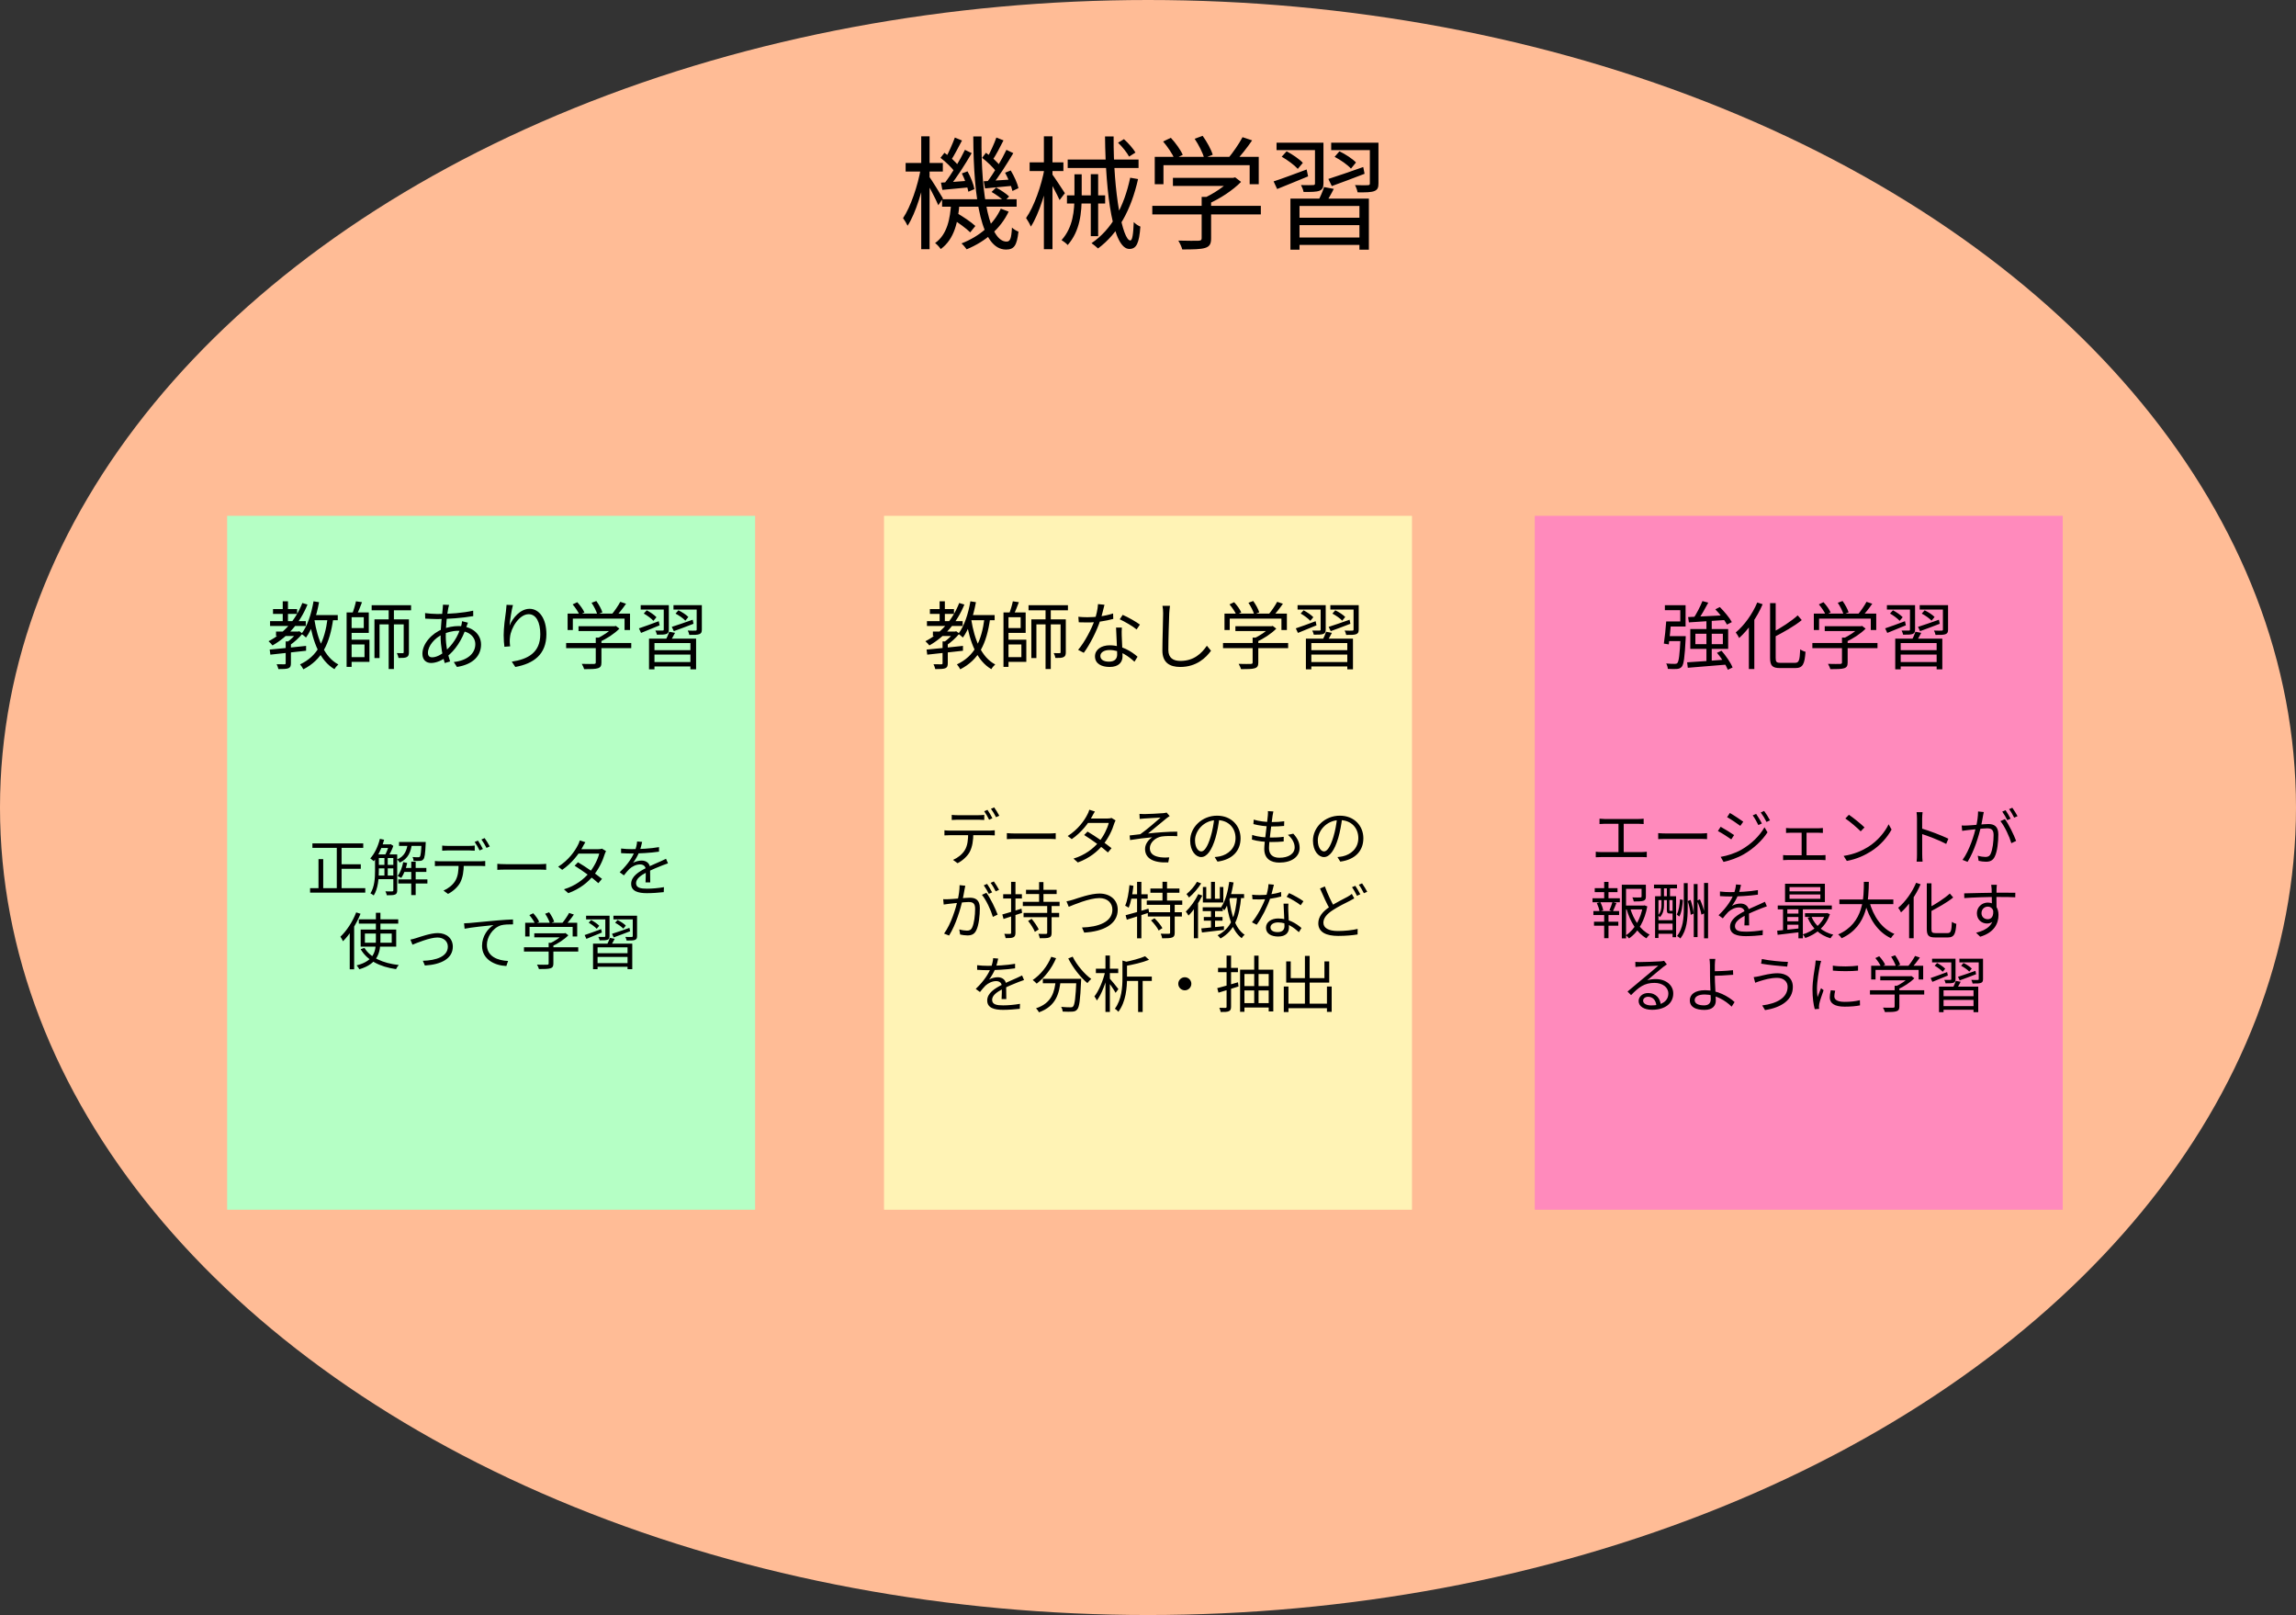
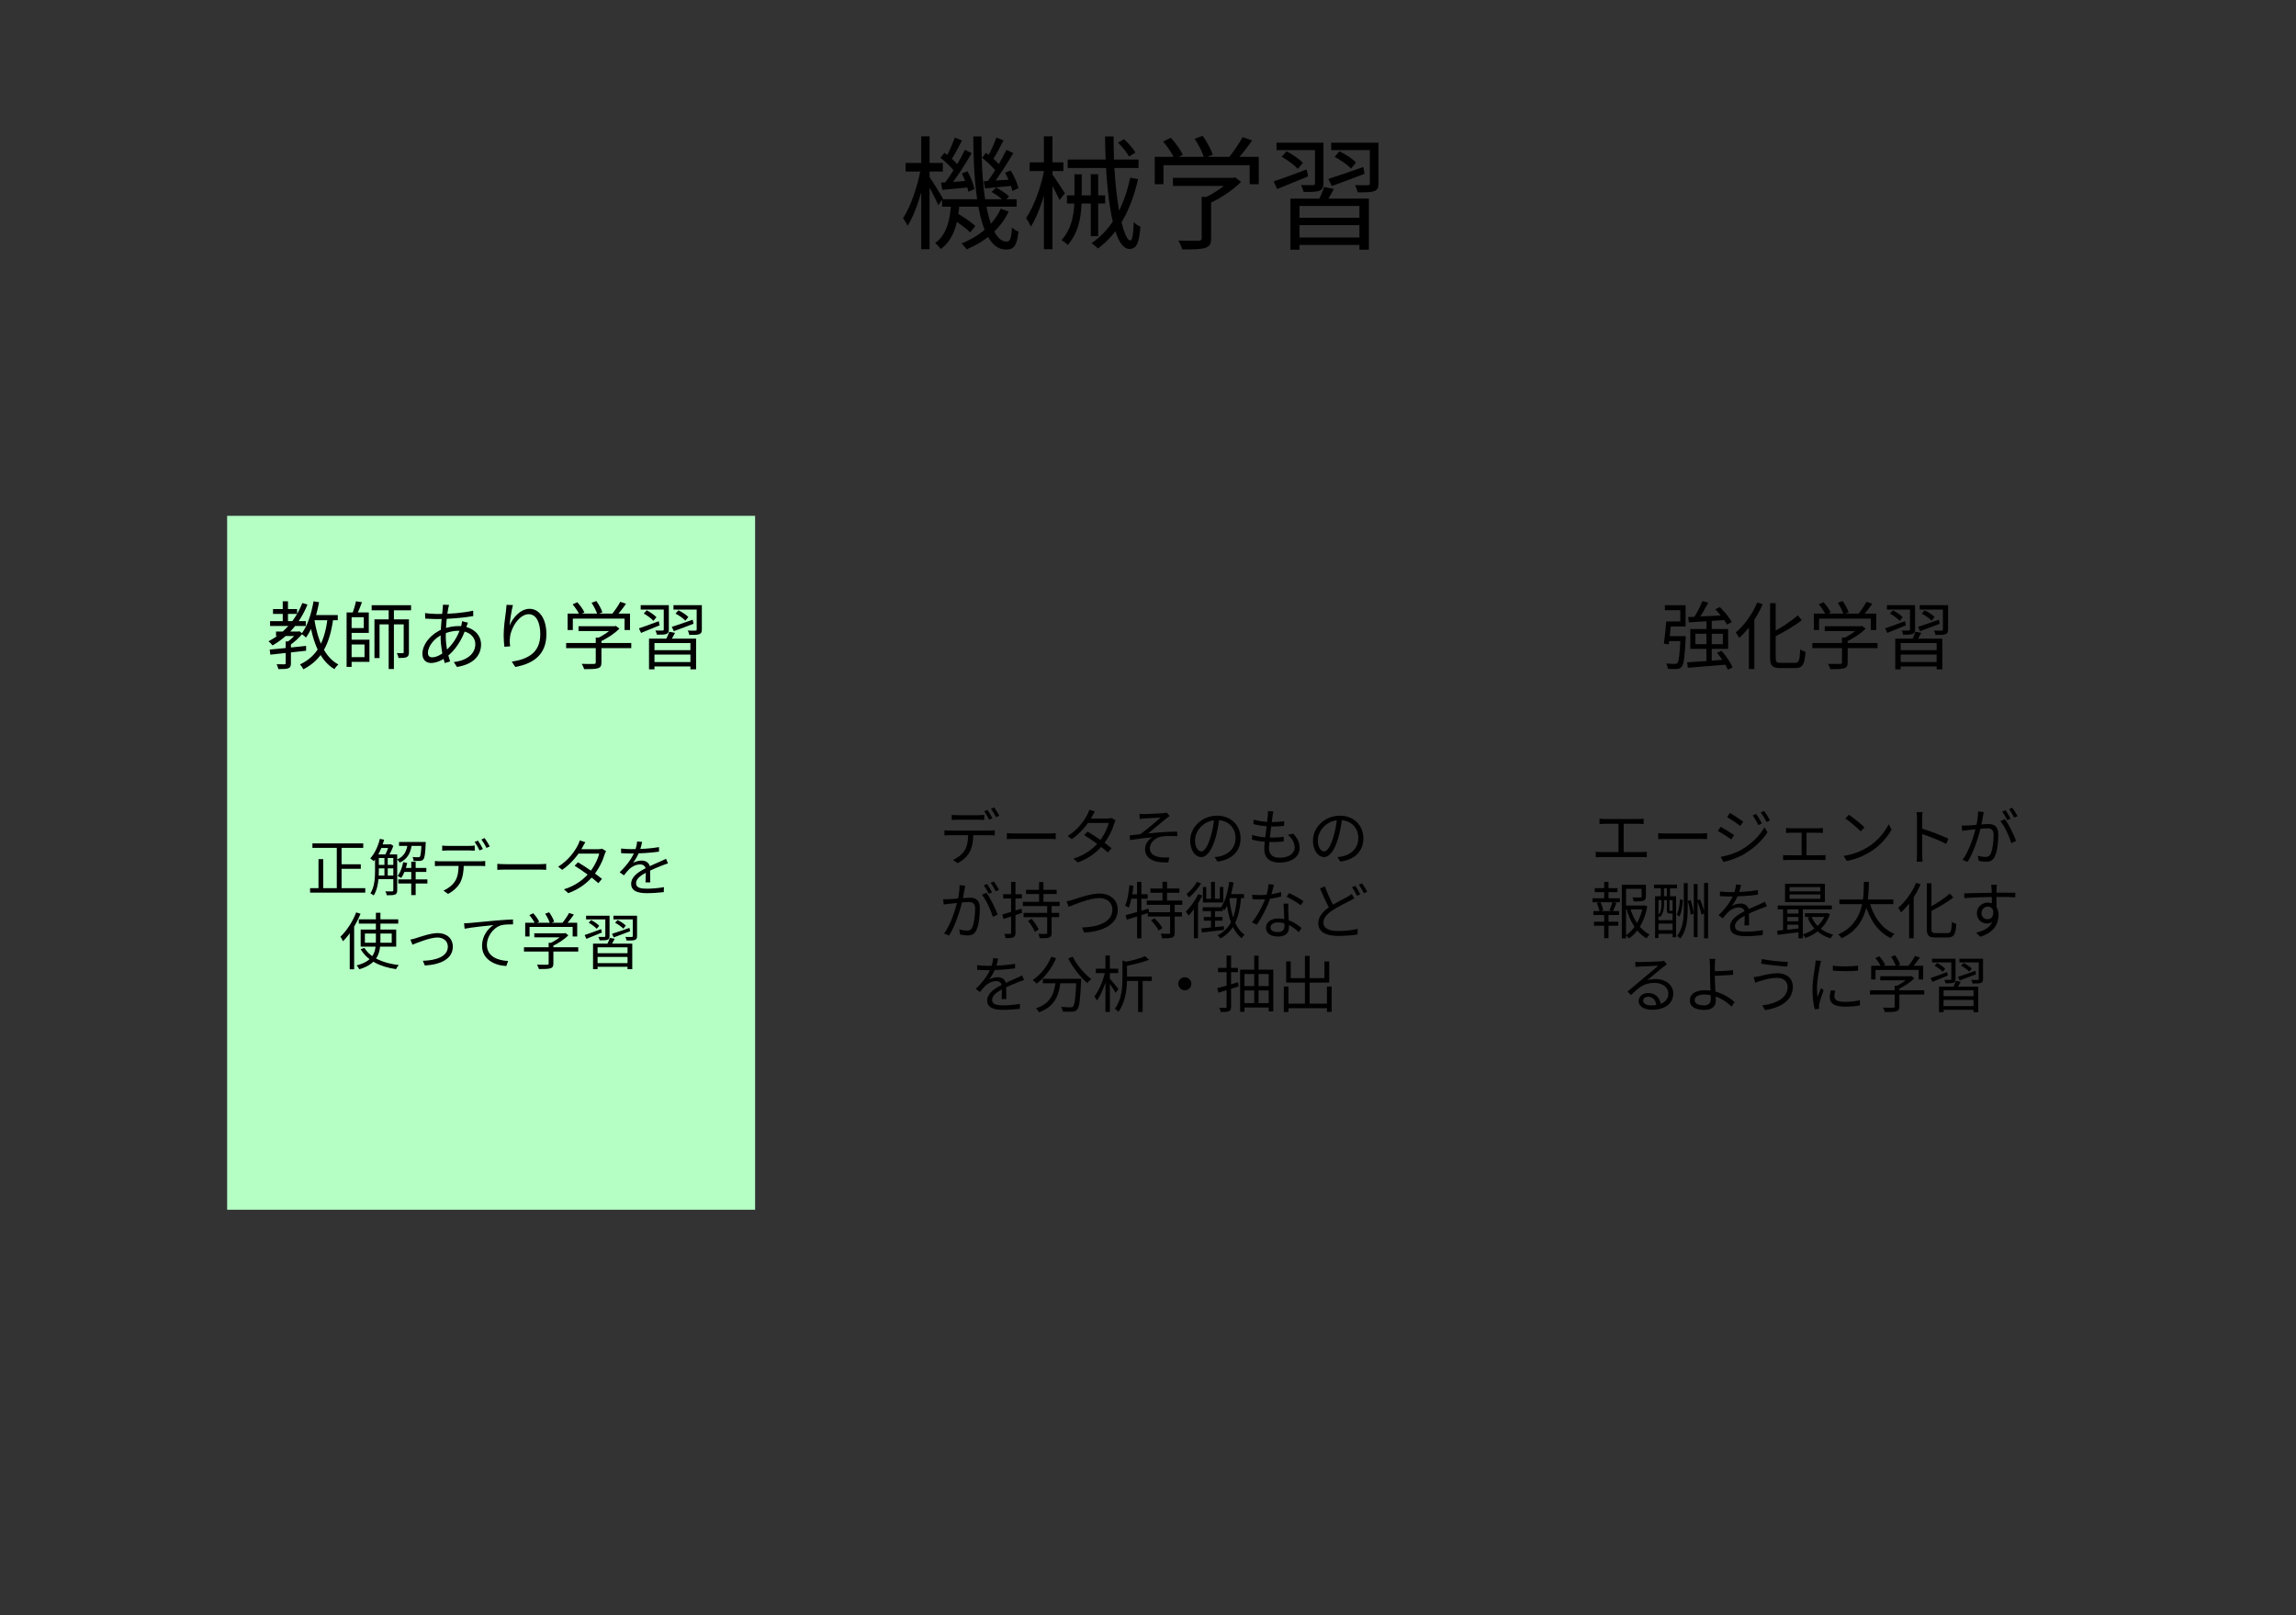
<svg xmlns="http://www.w3.org/2000/svg" width="374" height="263" viewBox="0 0 374 263" fill="none">
  <rect x="0" y="0" width="374" height="263" fill="#333333" stroke="none" />
-   <ellipse cx="187" cy="131.5" rx="187" ry="131.5" fill="#FFBC96" />
  <rect x="37" y="84" width="86" height="113" fill="#B5FFC5" />
-   <rect x="144" y="84" width="86" height="113" fill="#FFF3B5" />
-   <rect x="250" y="84" width="86" height="113" fill="#FF6AD5" fill-opacity="0.6" />
  <path d="M44.964 102.84V103.572H48.588V102.84H44.964ZM44.472 99.18V99.972H48.396V99.18H44.472ZM43.992 101.148V101.94H49.812V101.148H43.992ZM46.056 97.92V101.568H46.908V97.92H46.056ZM49.248 98.196C48.168 100.968 46.248 103.14 43.74 104.424C43.932 104.58 44.256 104.928 44.388 105.108C46.896 103.68 48.876 101.424 50.088 98.448L49.248 98.196ZM46.536 104.448V108C46.536 108.132 46.5 108.168 46.332 108.18C46.164 108.18 45.66 108.18 45.06 108.168C45.18 108.396 45.3 108.732 45.348 108.96C46.116 108.96 46.632 108.948 46.968 108.828C47.292 108.696 47.388 108.468 47.388 108V104.448H46.536ZM48.408 102.84V102.984C48.048 103.5 47.328 104.196 46.716 104.604C46.86 104.724 47.076 104.928 47.184 105.084C47.892 104.616 48.72 103.872 49.284 103.176L48.756 102.792L48.588 102.84H48.408ZM43.932 105.78L44.04 106.608C45.564 106.44 47.772 106.2 49.86 105.972V105.18C47.676 105.42 45.396 105.648 43.932 105.78ZM50.748 100.164V101.004H55.02V100.164H50.748ZM51.072 97.92C50.712 99.984 50.076 101.964 49.104 103.212C49.308 103.356 49.692 103.668 49.848 103.824C50.844 102.456 51.564 100.32 51.972 98.064L51.072 97.92ZM53.376 100.62C52.884 104.436 51.732 106.848 48.876 108.192C49.056 108.384 49.32 108.792 49.416 108.996C52.44 107.436 53.712 104.868 54.288 100.716L53.376 100.62ZM51.204 100.872L50.388 101.004C50.988 104.652 52.128 107.592 54.48 108.972C54.612 108.732 54.9 108.384 55.116 108.204C52.872 107.028 51.732 104.184 51.204 100.872ZM56.82 99.732V100.512H59.256V102.276H56.82V103.068H60.072V99.732H56.82ZM56.832 104.172V104.952H59.376V107.016H56.832V107.784H60.18V104.172H56.832ZM56.46 99.732V108.6H57.276V99.732H56.46ZM60.54 98.556V99.384H66.96V98.556H60.54ZM57.984 97.92C57.864 98.52 57.6 99.396 57.384 99.972L58.092 100.128C58.38 99.6 58.704 98.772 58.968 98.064L57.984 97.92ZM63.312 98.904V108.948H64.164V98.904H63.312ZM60.996 100.86V107.16H61.824V101.676H66.192V100.86H60.996ZM65.76 100.86V106.2C65.76 106.32 65.724 106.368 65.592 106.368C65.484 106.368 65.1 106.368 64.644 106.356C64.764 106.584 64.884 106.92 64.908 107.148C65.556 107.148 65.976 107.148 66.252 107.004C66.54 106.86 66.612 106.62 66.612 106.212V100.86H65.76ZM73.152 98.508L72.156 98.472C72.156 98.628 72.144 98.844 72.12 99.06C72.012 100.092 71.772 102.036 71.772 103.68C71.772 105.204 72.096 106.908 72.444 107.976L73.32 107.712C72.948 106.584 72.612 105.144 72.612 103.584C72.612 101.94 72.816 100.044 73.02 99.036C73.056 98.868 73.104 98.652 73.152 98.508ZM71.22 99.984C70.704 99.984 69.66 99.912 69.24 99.84L69.264 100.74C69.756 100.764 70.692 100.812 71.208 100.812C72.996 100.812 75.36 100.632 77.088 100.332L77.076 99.444C75.42 99.816 73.332 99.984 71.22 99.984ZM76.224 101.4L75.264 101.16C75.252 101.352 75.192 101.676 75.144 101.856C74.592 103.8 73.608 105.096 72.54 106.032C71.772 106.704 70.992 107.04 70.392 107.04C69.948 107.04 69.708 106.8 69.708 106.308C69.708 105.204 70.788 103.884 72.144 103.284C72.756 103.008 73.644 102.72 74.652 102.72C76.44 102.72 77.424 103.74 77.424 104.904C77.424 106.452 76.08 107.568 73.92 107.808L74.436 108.612C77.22 108.168 78.36 106.668 78.36 104.952C78.36 103.272 76.932 101.952 74.664 101.952C73.884 101.952 72.912 102.132 72.108 102.444C70.332 103.128 68.808 104.82 68.808 106.464C68.808 107.484 69.432 107.964 70.224 107.964C71.076 107.964 72.036 107.52 72.804 106.932C74.064 105.96 75.264 104.292 75.972 102.072C76.044 101.88 76.152 101.556 76.224 101.4ZM83.556 98.532L82.512 98.496C82.488 98.832 82.464 99.168 82.416 99.528C82.272 100.512 82.044 102.276 82.044 103.416C82.044 104.196 82.104 104.868 82.164 105.324L83.1 105.252C83.016 104.652 83.016 104.232 83.076 103.776C83.22 102.204 84.612 100.02 86.112 100.02C87.372 100.02 88.008 101.388 88.008 103.284C88.008 106.296 85.98 107.352 83.364 107.748L83.94 108.612C86.904 108.072 89.004 106.596 89.004 103.272C89.004 100.752 87.852 99.144 86.268 99.144C84.744 99.144 83.496 100.644 83.004 101.88C83.076 101.04 83.304 99.42 83.556 98.532ZM94.236 101.976V102.768H100.176V101.976H94.236ZM92.22 104.712V105.552H102.828V104.712H92.22ZM97.044 103.836V107.868C97.044 108.048 96.984 108.108 96.744 108.12C96.504 108.132 95.688 108.132 94.764 108.108C94.908 108.348 95.088 108.72 95.148 108.972C96.24 108.972 96.936 108.96 97.368 108.828C97.824 108.696 97.968 108.432 97.968 107.892V103.836H97.044ZM99.9 101.976V102.156C99.336 102.768 98.184 103.56 97.176 103.992C97.332 104.124 97.572 104.364 97.68 104.52C98.82 104.028 100.08 103.2 100.896 102.372L100.32 101.928L100.128 101.976H99.9ZM92.46 99.924V102.6H93.312V100.74H101.736V102.6H102.624V99.924H92.46ZM101.04 98.004C100.704 98.64 100.092 99.528 99.612 100.092L100.32 100.392C100.824 99.864 101.472 99.06 101.976 98.316L101.04 98.004ZM93.276 98.424C93.72 98.94 94.2 99.66 94.392 100.116L95.196 99.732C94.992 99.252 94.5 98.568 94.032 98.064L93.276 98.424ZM96.36 98.16C96.756 98.748 97.152 99.54 97.296 100.044L98.124 99.72C97.98 99.216 97.548 98.436 97.14 97.872L96.36 98.16ZM105.72 104.004V108.996H106.608V104.724H112.464V108.996H113.388V104.004H105.72ZM106.188 105.876V106.596H112.752V105.876H106.188ZM106.224 107.808V108.528H112.752V107.808H106.224ZM109.008 102.876C108.888 103.272 108.624 103.884 108.396 104.292L109.128 104.484C109.38 104.124 109.692 103.584 109.956 103.056L109.008 102.876ZM104.364 98.544V99.264H108.36V98.544H104.364ZM108.12 98.544V102.516C108.12 102.636 108.084 102.684 107.928 102.684C107.784 102.696 107.304 102.696 106.752 102.684C106.86 102.876 106.968 103.152 107.004 103.356C107.772 103.356 108.252 103.356 108.564 103.236C108.852 103.116 108.948 102.912 108.948 102.516V98.544H108.12ZM109.704 98.544V99.264H113.892V98.544H109.704ZM113.484 98.544V102.516C113.484 102.66 113.436 102.684 113.28 102.696C113.124 102.708 112.596 102.708 112.032 102.684C112.14 102.888 112.248 103.188 112.284 103.392C113.088 103.404 113.604 103.392 113.916 103.272C114.24 103.14 114.324 102.936 114.324 102.516V98.544H113.484ZM109.428 102.084L109.764 102.78C110.688 102.456 111.864 102 112.968 101.58L112.836 100.92C111.576 101.364 110.304 101.808 109.428 102.084ZM110.04 99.924C110.616 100.224 111.312 100.704 111.636 101.076L112.128 100.476C111.792 100.116 111.084 99.66 110.508 99.384L110.04 99.924ZM104.076 102.324L104.424 103.068C105.3 102.72 106.392 102.264 107.448 101.832L107.304 101.16C106.104 101.604 104.904 102.06 104.076 102.324ZM104.868 99.912C105.444 100.236 106.116 100.74 106.44 101.1L106.932 100.512C106.608 100.152 105.912 99.684 105.348 99.384L104.868 99.912Z" fill="black" />
-   <path d="M151.964 102.84V103.572H155.588V102.84H151.964ZM151.472 99.18V99.972H155.396V99.18H151.472ZM150.992 101.148V101.94H156.812V101.148H150.992ZM153.056 97.92V101.568H153.908V97.92H153.056ZM156.248 98.196C155.168 100.968 153.248 103.14 150.74 104.424C150.932 104.58 151.256 104.928 151.388 105.108C153.896 103.68 155.876 101.424 157.088 98.448L156.248 98.196ZM153.536 104.448V108C153.536 108.132 153.5 108.168 153.332 108.18C153.164 108.18 152.66 108.18 152.06 108.168C152.18 108.396 152.3 108.732 152.348 108.96C153.116 108.96 153.632 108.948 153.968 108.828C154.292 108.696 154.388 108.468 154.388 108V104.448H153.536ZM155.408 102.84V102.984C155.048 103.5 154.328 104.196 153.716 104.604C153.86 104.724 154.076 104.928 154.184 105.084C154.892 104.616 155.72 103.872 156.284 103.176L155.756 102.792L155.588 102.84H155.408ZM150.932 105.78L151.04 106.608C152.564 106.44 154.772 106.2 156.86 105.972V105.18C154.676 105.42 152.396 105.648 150.932 105.78ZM157.748 100.164V101.004H162.02V100.164H157.748ZM158.072 97.92C157.712 99.984 157.076 101.964 156.104 103.212C156.308 103.356 156.692 103.668 156.848 103.824C157.844 102.456 158.564 100.32 158.972 98.064L158.072 97.92ZM160.376 100.62C159.884 104.436 158.732 106.848 155.876 108.192C156.056 108.384 156.32 108.792 156.416 108.996C159.44 107.436 160.712 104.868 161.288 100.716L160.376 100.62ZM158.204 100.872L157.388 101.004C157.988 104.652 159.128 107.592 161.48 108.972C161.612 108.732 161.9 108.384 162.116 108.204C159.872 107.028 158.732 104.184 158.204 100.872ZM163.82 99.732V100.512H166.256V102.276H163.82V103.068H167.072V99.732H163.82ZM163.832 104.172V104.952H166.376V107.016H163.832V107.784H167.18V104.172H163.832ZM163.46 99.732V108.6H164.276V99.732H163.46ZM167.54 98.556V99.384H173.96V98.556H167.54ZM164.984 97.92C164.864 98.52 164.6 99.396 164.384 99.972L165.092 100.128C165.38 99.6 165.704 98.772 165.968 98.064L164.984 97.92ZM170.312 98.904V108.948H171.164V98.904H170.312ZM167.996 100.86V107.16H168.824V101.676H173.192V100.86H167.996ZM172.76 100.86V106.2C172.76 106.32 172.724 106.368 172.592 106.368C172.484 106.368 172.1 106.368 171.644 106.356C171.764 106.584 171.884 106.92 171.908 107.148C172.556 107.148 172.976 107.148 173.252 107.004C173.54 106.86 173.612 106.62 173.612 106.212V100.86H172.76ZM175.652 100.44L175.724 101.34C176.168 101.352 176.684 101.364 177.128 101.364C178.592 101.376 180.164 101.112 181.34 100.788L181.316 99.9C179.936 100.356 178.424 100.512 177.128 100.512C176.612 100.512 176.096 100.488 175.652 100.44ZM179.912 98.484L178.856 98.376C178.82 99.216 178.556 100.272 178.292 101.028C177.8 102.444 176.684 104.58 175.616 105.828L176.54 106.308C177.536 104.964 178.64 102.78 179.216 101.052C179.504 100.2 179.756 99.072 179.912 98.484ZM182.744 102.192H181.796C181.844 103.512 181.976 105.66 181.976 106.572C181.976 107.22 181.64 107.748 180.644 107.748C179.708 107.748 179.24 107.364 179.24 106.812C179.24 106.26 179.84 105.852 180.728 105.852C182.492 105.852 183.872 106.92 184.796 107.76L185.3 106.944C184.316 106.092 182.768 105.084 180.752 105.084C179.408 105.084 178.364 105.78 178.364 106.884C178.364 108.084 179.432 108.612 180.752 108.612C182.24 108.612 182.852 107.832 182.852 106.872C182.852 106.08 182.744 104.256 182.72 103.476C182.708 103.044 182.708 102.684 182.744 102.192ZM185.144 102.504L185.684 101.712C185.108 101.28 183.752 100.5 182.876 100.128L182.396 100.848C183.188 101.22 184.496 101.952 185.144 102.504ZM190.58 98.652H189.356C189.428 99 189.464 99.42 189.464 99.864C189.464 101.124 189.344 104.16 189.344 105.936C189.344 107.904 190.532 108.612 192.26 108.612C194.888 108.612 196.448 107.112 197.264 105.972L196.592 105.156C195.728 106.404 194.48 107.628 192.284 107.628C191.144 107.628 190.316 107.172 190.316 105.852C190.316 104.064 190.412 101.22 190.46 99.864C190.484 99.468 190.52 99.048 190.58 98.652ZM201.236 101.976V102.768H207.176V101.976H201.236ZM199.22 104.712V105.552H209.828V104.712H199.22ZM204.044 103.836V107.868C204.044 108.048 203.984 108.108 203.744 108.12C203.504 108.132 202.688 108.132 201.764 108.108C201.908 108.348 202.088 108.72 202.148 108.972C203.24 108.972 203.936 108.96 204.368 108.828C204.824 108.696 204.968 108.432 204.968 107.892V103.836H204.044ZM206.9 101.976V102.156C206.336 102.768 205.184 103.56 204.176 103.992C204.332 104.124 204.572 104.364 204.68 104.52C205.82 104.028 207.08 103.2 207.896 102.372L207.32 101.928L207.128 101.976H206.9ZM199.46 99.924V102.6H200.312V100.74H208.736V102.6H209.624V99.924H199.46ZM208.04 98.004C207.704 98.64 207.092 99.528 206.612 100.092L207.32 100.392C207.824 99.864 208.472 99.06 208.976 98.316L208.04 98.004ZM200.276 98.424C200.72 98.94 201.2 99.66 201.392 100.116L202.196 99.732C201.992 99.252 201.5 98.568 201.032 98.064L200.276 98.424ZM203.36 98.16C203.756 98.748 204.152 99.54 204.296 100.044L205.124 99.72C204.98 99.216 204.548 98.436 204.14 97.872L203.36 98.16ZM212.72 104.004V108.996H213.608V104.724H219.464V108.996H220.388V104.004H212.72ZM213.188 105.876V106.596H219.752V105.876H213.188ZM213.224 107.808V108.528H219.752V107.808H213.224ZM216.008 102.876C215.888 103.272 215.624 103.884 215.396 104.292L216.128 104.484C216.38 104.124 216.692 103.584 216.956 103.056L216.008 102.876ZM211.364 98.544V99.264H215.36V98.544H211.364ZM215.12 98.544V102.516C215.12 102.636 215.084 102.684 214.928 102.684C214.784 102.696 214.304 102.696 213.752 102.684C213.86 102.876 213.968 103.152 214.004 103.356C214.772 103.356 215.252 103.356 215.564 103.236C215.852 103.116 215.948 102.912 215.948 102.516V98.544H215.12ZM216.704 98.544V99.264H220.892V98.544H216.704ZM220.484 98.544V102.516C220.484 102.66 220.436 102.684 220.28 102.696C220.124 102.708 219.596 102.708 219.032 102.684C219.14 102.888 219.248 103.188 219.284 103.392C220.088 103.404 220.604 103.392 220.916 103.272C221.24 103.14 221.324 102.936 221.324 102.516V98.544H220.484ZM216.428 102.084L216.764 102.78C217.688 102.456 218.864 102 219.968 101.58L219.836 100.92C218.576 101.364 217.304 101.808 216.428 102.084ZM217.04 99.924C217.616 100.224 218.312 100.704 218.636 101.076L219.128 100.476C218.792 100.116 218.084 99.66 217.508 99.384L217.04 99.924ZM211.076 102.324L211.424 103.068C212.3 102.72 213.392 102.264 214.448 101.832L214.304 101.16C213.104 101.604 211.904 102.06 211.076 102.324ZM211.868 99.912C212.444 100.236 213.116 100.74 213.44 101.1L213.932 100.512C213.608 100.152 212.912 99.684 212.348 99.384L211.868 99.912Z" fill="black" />
  <path d="M277.316 97.884C276.968 98.748 276.344 99.972 275.828 100.728L276.572 100.98C277.112 100.248 277.748 99.108 278.264 98.136L277.316 97.884ZM274.976 100.488L275.108 101.352C276.704 101.256 278.996 101.112 281.168 100.956L281.18 100.188C278.888 100.308 276.476 100.428 274.976 100.488ZM279.416 99.228C280.148 99.984 280.964 101.04 281.312 101.712L282.104 101.304C281.732 100.608 280.892 99.6 280.148 98.856L279.416 99.228ZM274.82 107.856L274.928 108.744C276.572 108.612 278.972 108.42 281.24 108.228L281.252 107.4C278.888 107.592 276.404 107.76 274.82 107.856ZM279.68 106.308C280.412 107.16 281.156 108.312 281.456 109.068L282.224 108.696C281.924 107.928 281.144 106.8 280.424 105.972L279.68 106.308ZM276.164 103.2H280.64V104.904H276.164V103.2ZM275.336 102.432V105.672H281.504V102.432H275.336ZM273.752 103.596V103.752C273.608 106.632 273.476 107.712 273.224 107.976C273.116 108.084 273.008 108.108 272.804 108.108C272.576 108.108 272 108.108 271.412 108.048C271.556 108.3 271.664 108.66 271.676 108.924C272.276 108.96 272.852 108.96 273.164 108.936C273.512 108.9 273.728 108.828 273.944 108.576C274.28 108.168 274.424 107.04 274.58 104.004C274.592 103.872 274.592 103.596 274.592 103.596H273.752ZM271.412 101.196C271.34 102.336 271.172 103.872 271.028 104.808L271.832 104.94C271.964 103.968 272.12 102.408 272.216 101.196H271.412ZM271.568 103.596L271.484 104.4H274.088V103.596H271.568ZM277.964 100.956V108L278.828 107.952V100.956H277.964ZM271.652 101.196V102.024H274.568V98.556H271.196V99.36H273.704V101.196H271.652ZM288.332 98.22V107.112C288.332 108.432 288.716 108.792 289.976 108.792C290.252 108.792 292.136 108.792 292.448 108.792C293.696 108.792 293.96 108.108 294.104 106.14C293.84 106.08 293.468 105.912 293.24 105.744C293.156 107.496 293.06 107.94 292.4 107.94C291.992 107.94 290.36 107.94 290.036 107.94C289.364 107.94 289.244 107.796 289.244 107.124V98.22H288.332ZM292.832 100.212C291.812 101.148 290.096 102.264 288.56 103.068C288.692 103.26 288.872 103.572 288.932 103.776C290.516 102.948 292.28 101.976 293.492 100.98L292.832 100.212ZM286.244 98.112C285.452 100.008 284.132 101.832 282.74 102.996C282.92 103.212 283.196 103.68 283.292 103.896C284.78 102.564 286.22 100.512 287.12 98.4L286.244 98.112ZM284.876 101.244V108.948H285.764V100.38L285.752 100.368L284.876 101.244ZM297.236 101.976V102.768H303.176V101.976H297.236ZM295.22 104.712V105.552H305.828V104.712H295.22ZM300.044 103.836V107.868C300.044 108.048 299.984 108.108 299.744 108.12C299.504 108.132 298.688 108.132 297.764 108.108C297.908 108.348 298.088 108.72 298.148 108.972C299.24 108.972 299.936 108.96 300.368 108.828C300.824 108.696 300.968 108.432 300.968 107.892V103.836H300.044ZM302.9 101.976V102.156C302.336 102.768 301.184 103.56 300.176 103.992C300.332 104.124 300.572 104.364 300.68 104.52C301.82 104.028 303.08 103.2 303.896 102.372L303.32 101.928L303.128 101.976H302.9ZM295.46 99.924V102.6H296.312V100.74H304.736V102.6H305.624V99.924H295.46ZM304.04 98.004C303.704 98.64 303.092 99.528 302.612 100.092L303.32 100.392C303.824 99.864 304.472 99.06 304.976 98.316L304.04 98.004ZM296.276 98.424C296.72 98.94 297.2 99.66 297.392 100.116L298.196 99.732C297.992 99.252 297.5 98.568 297.032 98.064L296.276 98.424ZM299.36 98.16C299.756 98.748 300.152 99.54 300.296 100.044L301.124 99.72C300.98 99.216 300.548 98.436 300.14 97.872L299.36 98.16ZM308.72 104.004V108.996H309.608V104.724H315.464V108.996H316.388V104.004H308.72ZM309.188 105.876V106.596H315.752V105.876H309.188ZM309.224 107.808V108.528H315.752V107.808H309.224ZM312.008 102.876C311.888 103.272 311.624 103.884 311.396 104.292L312.128 104.484C312.38 104.124 312.692 103.584 312.956 103.056L312.008 102.876ZM307.364 98.544V99.264H311.36V98.544H307.364ZM311.12 98.544V102.516C311.12 102.636 311.084 102.684 310.928 102.684C310.784 102.696 310.304 102.696 309.752 102.684C309.86 102.876 309.968 103.152 310.004 103.356C310.772 103.356 311.252 103.356 311.564 103.236C311.852 103.116 311.948 102.912 311.948 102.516V98.544H311.12ZM312.704 98.544V99.264H316.892V98.544H312.704ZM316.484 98.544V102.516C316.484 102.66 316.436 102.684 316.28 102.696C316.124 102.708 315.596 102.708 315.032 102.684C315.14 102.888 315.248 103.188 315.284 103.392C316.088 103.404 316.604 103.392 316.916 103.272C317.24 103.14 317.324 102.936 317.324 102.516V98.544H316.484ZM312.428 102.084L312.764 102.78C313.688 102.456 314.864 102 315.968 101.58L315.836 100.92C314.576 101.364 313.304 101.808 312.428 102.084ZM313.04 99.924C313.616 100.224 314.312 100.704 314.636 101.076L315.128 100.476C314.792 100.116 314.084 99.66 313.508 99.384L313.04 99.924ZM307.076 102.324L307.424 103.068C308.3 102.72 309.392 102.264 310.448 101.832L310.304 101.16C309.104 101.604 307.904 102.06 307.076 102.324ZM307.868 99.912C308.444 100.236 309.116 100.74 309.44 101.1L309.932 100.512C309.608 100.152 308.912 99.684 308.348 99.384L307.868 99.912Z" fill="black" />
-   <path d="M153.46 32.44V33.66H165.6V32.44H153.46ZM155.04 35.6C156.08 36.24 157.4 37.2 158.04 37.84L158.88 36.8C158.22 36.18 156.88 35.28 155.84 34.68L155.04 35.6ZM161.52 31.26C162.26 31.68 163.16 32.34 163.6 32.78L164.38 32C163.92 31.54 163 30.94 162.26 30.54L161.52 31.26ZM154.94 33C154.78 35.62 154.3 38.18 152.32 39.58C152.64 39.8 153.04 40.26 153.24 40.56C155.48 38.92 156.08 36.1 156.3 33H154.94ZM158.54 22.22C158.58 32.44 159.84 40.62 163.86 40.64C165.2 40.64 165.64 39.98 165.9 37.72C165.58 37.6 165.12 37.34 164.84 37.06C164.74 38.88 164.54 39.34 163.96 39.34C161.24 39.34 159.78 32.18 159.88 22.22H158.54ZM163.02 33.98C161.9 36.46 159.62 38.48 156.62 39.64C156.9 39.88 157.28 40.34 157.46 40.6C160.54 39.32 163 37.22 164.3 34.46L163.02 33.98ZM159.98 25.7C160.84 26.36 161.84 27.32 162.3 27.98L162.94 27.04C162.48 26.4 161.48 25.48 160.6 24.88L159.98 25.7ZM163.72 28.12C164.24 29.06 164.74 30.32 164.92 31.1L165.9 30.64C165.74 29.88 165.2 28.68 164.64 27.76L163.72 28.12ZM160.24 29.52L160.46 30.68C161.78 30.56 163.3 30.42 164.9 30.26V29.22C163.14 29.34 161.48 29.44 160.24 29.52ZM162.3 22.4C161.96 23.38 161.3 24.82 160.8 25.7L161.66 26.1C162.22 25.28 162.9 23.98 163.46 22.86L162.3 22.4ZM163.94 24.4C163.18 26.02 161.82 28.3 160.76 29.68L161.6 30.16C162.68 28.8 164.04 26.66 165.06 24.94L163.94 24.4ZM153.2 25.7C154.06 26.36 155.06 27.32 155.52 27.98L156.16 27.04C155.72 26.4 154.7 25.48 153.84 24.88L153.2 25.7ZM156.68 28.24C157.16 29.2 157.6 30.44 157.74 31.22L158.72 30.8C158.6 30.04 158.12 28.82 157.6 27.9L156.68 28.24ZM153.28 29.74L153.5 30.92C154.82 30.8 156.36 30.66 157.96 30.5V29.42C156.18 29.56 154.54 29.68 153.28 29.74ZM155.54 22.4C155.18 23.38 154.54 24.84 154.04 25.74L154.9 26.12C155.44 25.3 156.12 23.98 156.7 22.88L155.54 22.4ZM157.18 24.4C156.38 26.08 154.96 28.44 153.84 29.86L154.7 30.32C155.84 28.94 157.24 26.72 158.28 24.94L157.18 24.4ZM147.52 26.54V27.94H153.58V26.54H147.52ZM150.06 22.2V40.58H151.42V22.2H150.06ZM150 27.38C149.52 30.22 148.32 33.72 147.1 35.52C147.34 35.84 147.68 36.4 147.84 36.76C149.16 34.76 150.34 30.82 150.9 27.66L150 27.38ZM151.32 28.7L150.7 29.28C151.18 30.06 152.44 32.42 152.84 33.42L153.6 32.32C153.28 31.74 151.72 29.24 151.32 28.7ZM173.92 25.98V27.36H185.46V25.98H173.92ZM173.8 31.82V33.14H180.02V31.82H173.8ZM177.68 28.36V38.46H178.88V28.36H177.68ZM182.12 23.24C182.82 23.9 183.58 24.86 183.92 25.5L184.96 24.84C184.6 24.22 183.8 23.3 183.08 22.66L182.12 23.24ZM180 22.22C180.1 31.84 181.32 40.54 183.96 40.54C185.12 40.54 185.56 39.62 185.76 36.9C185.42 36.76 184.96 36.48 184.68 36.16C184.6 38.22 184.44 39.16 184.12 39.16C182.88 39.16 181.34 31.52 181.4 22.22H180ZM175.02 28.38V31.9C175.02 34.32 174.8 37 172.92 39.1C173.22 39.28 173.7 39.64 173.92 39.9C175.94 37.6 176.2 34.64 176.2 31.92V28.38H175.02ZM184.1 28.94C183.1 33.66 181.1 37.36 177.8 39.6C178.1 39.8 178.64 40.24 178.86 40.46C182.14 38.02 184.24 34.22 185.38 29.16L184.1 28.94ZM167.72 26.44V27.86H173.22V26.44H167.72ZM170.04 22.2V40.58H171.44V22.2H170.04ZM170.16 27.36C169.66 30.22 168.4 33.72 167.14 35.5C167.4 35.88 167.76 36.5 167.92 36.9C169.24 34.88 170.48 30.88 171.06 27.68L170.16 27.36ZM171.38 28.36L170.66 28.94C171.12 29.64 172.22 31.72 172.6 32.58L173.46 31.46C173.14 30.96 171.74 28.82 171.38 28.36ZM191.06 28.96V30.28H200.96V28.96H191.06ZM187.7 33.52V34.92H205.38V33.52H187.7ZM195.74 32.06V38.78C195.74 39.08 195.64 39.18 195.24 39.2C194.84 39.22 193.48 39.22 191.94 39.18C192.18 39.58 192.48 40.2 192.58 40.62C194.4 40.62 195.56 40.6 196.28 40.38C197.04 40.16 197.28 39.72 197.28 38.82V32.06H195.74ZM200.5 28.96V29.26C199.56 30.28 197.64 31.6 195.96 32.32C196.22 32.54 196.62 32.94 196.8 33.2C198.7 32.38 200.8 31 202.16 29.62L201.2 28.88L200.88 28.96H200.5ZM188.1 25.54V30H189.52V26.9H203.56V30H205.04V25.54H188.1ZM202.4 22.34C201.84 23.4 200.82 24.88 200.02 25.82L201.2 26.32C202.04 25.44 203.12 24.1 203.96 22.86L202.4 22.34ZM189.46 23.04C190.2 23.9 191 25.1 191.32 25.86L192.66 25.22C192.32 24.42 191.5 23.28 190.72 22.44L189.46 23.04ZM194.6 22.6C195.26 23.58 195.92 24.9 196.16 25.74L197.54 25.2C197.3 24.36 196.58 23.06 195.9 22.12L194.6 22.6ZM210.2 32.34V40.66H211.68V33.54H221.44V40.66H222.98V32.34H210.2ZM210.98 35.46V36.66H221.92V35.46H210.98ZM211.04 38.68V39.88H221.92V38.68H211.04ZM215.68 30.46C215.48 31.12 215.04 32.14 214.66 32.82L215.88 33.14C216.3 32.54 216.82 31.64 217.26 30.76L215.68 30.46ZM207.94 23.24V24.44H214.6V23.24H207.94ZM214.2 23.24V29.86C214.2 30.06 214.14 30.14 213.88 30.14C213.64 30.16 212.84 30.16 211.92 30.14C212.1 30.46 212.28 30.92 212.34 31.26C213.62 31.26 214.42 31.26 214.94 31.06C215.42 30.86 215.58 30.52 215.58 29.86V23.24H214.2ZM216.84 23.24V24.44H223.82V23.24H216.84ZM223.14 23.24V29.86C223.14 30.1 223.06 30.14 222.8 30.16C222.54 30.18 221.66 30.18 220.72 30.14C220.9 30.48 221.08 30.98 221.14 31.32C222.48 31.34 223.34 31.32 223.86 31.12C224.4 30.9 224.54 30.56 224.54 29.86V23.24H223.14ZM216.38 29.14L216.94 30.3C218.48 29.76 220.44 29 222.28 28.3L222.06 27.2C219.96 27.94 217.84 28.68 216.38 29.14ZM217.4 25.54C218.36 26.04 219.52 26.84 220.06 27.46L220.88 26.46C220.32 25.86 219.14 25.1 218.18 24.64L217.4 25.54ZM207.46 29.54L208.04 30.78C209.5 30.2 211.32 29.44 213.08 28.72L212.84 27.6C210.84 28.34 208.84 29.1 207.46 29.54ZM208.78 25.52C209.74 26.06 210.86 26.9 211.4 27.5L212.22 26.52C211.68 25.92 210.52 25.14 209.58 24.64L208.78 25.52Z" fill="black" />
+   <path d="M153.46 32.44V33.66H165.6V32.44H153.46ZM155.04 35.6C156.08 36.24 157.4 37.2 158.04 37.84L158.88 36.8C158.22 36.18 156.88 35.28 155.84 34.68L155.04 35.6ZM161.52 31.26C162.26 31.68 163.16 32.34 163.6 32.78L164.38 32C163.92 31.54 163 30.94 162.26 30.54L161.52 31.26ZM154.94 33C154.78 35.62 154.3 38.18 152.32 39.58C152.64 39.8 153.04 40.26 153.24 40.56C155.48 38.92 156.08 36.1 156.3 33H154.94ZM158.54 22.22C158.58 32.44 159.84 40.62 163.86 40.64C165.2 40.64 165.64 39.98 165.9 37.72C165.58 37.6 165.12 37.34 164.84 37.06C164.74 38.88 164.54 39.34 163.96 39.34C161.24 39.34 159.78 32.18 159.88 22.22H158.54ZM163.02 33.98C161.9 36.46 159.62 38.48 156.62 39.64C156.9 39.88 157.28 40.34 157.46 40.6C160.54 39.32 163 37.22 164.3 34.46L163.02 33.98ZM159.98 25.7C160.84 26.36 161.84 27.32 162.3 27.98L162.94 27.04C162.48 26.4 161.48 25.48 160.6 24.88L159.98 25.7ZM163.72 28.12C164.24 29.06 164.74 30.32 164.92 31.1L165.9 30.64C165.74 29.88 165.2 28.68 164.64 27.76L163.72 28.12ZM160.24 29.52L160.46 30.68C161.78 30.56 163.3 30.42 164.9 30.26V29.22C163.14 29.34 161.48 29.44 160.24 29.52ZM162.3 22.4C161.96 23.38 161.3 24.82 160.8 25.7L161.66 26.1C162.22 25.28 162.9 23.98 163.46 22.86L162.3 22.4ZM163.94 24.4C163.18 26.02 161.82 28.3 160.76 29.68L161.6 30.16C162.68 28.8 164.04 26.66 165.06 24.94L163.94 24.4ZM153.2 25.7C154.06 26.36 155.06 27.32 155.52 27.98L156.16 27.04C155.72 26.4 154.7 25.48 153.84 24.88L153.2 25.7ZM156.68 28.24C157.16 29.2 157.6 30.44 157.74 31.22L158.72 30.8C158.6 30.04 158.12 28.82 157.6 27.9L156.68 28.24ZM153.28 29.74L153.5 30.92C154.82 30.8 156.36 30.66 157.96 30.5V29.42C156.18 29.56 154.54 29.68 153.28 29.74ZM155.54 22.4C155.18 23.38 154.54 24.84 154.04 25.74L154.9 26.12C155.44 25.3 156.12 23.98 156.7 22.88L155.54 22.4ZM157.18 24.4C156.38 26.08 154.96 28.44 153.84 29.86L154.7 30.32C155.84 28.94 157.24 26.72 158.28 24.94L157.18 24.4ZM147.52 26.54V27.94H153.58V26.54H147.52ZM150.06 22.2V40.58H151.42V22.2H150.06ZM150 27.38C149.52 30.22 148.32 33.72 147.1 35.52C147.34 35.84 147.68 36.4 147.84 36.76C149.16 34.76 150.34 30.82 150.9 27.66L150 27.38ZM151.32 28.7L150.7 29.28C151.18 30.06 152.44 32.42 152.84 33.42L153.6 32.32C153.28 31.74 151.72 29.24 151.32 28.7ZM173.92 25.98V27.36H185.46V25.98H173.92ZM173.8 31.82V33.14H180.02V31.82H173.8ZM177.68 28.36V38.46H178.88V28.36H177.68ZM182.12 23.24C182.82 23.9 183.58 24.86 183.92 25.5L184.96 24.84C184.6 24.22 183.8 23.3 183.08 22.66L182.12 23.24ZM180 22.22C180.1 31.84 181.32 40.54 183.96 40.54C185.12 40.54 185.56 39.62 185.76 36.9C185.42 36.76 184.96 36.48 184.68 36.16C184.6 38.22 184.44 39.16 184.12 39.16C182.88 39.16 181.34 31.52 181.4 22.22H180ZM175.02 28.38V31.9C175.02 34.32 174.8 37 172.92 39.1C173.22 39.28 173.7 39.64 173.92 39.9C175.94 37.6 176.2 34.64 176.2 31.92V28.38H175.02ZM184.1 28.94C183.1 33.66 181.1 37.36 177.8 39.6C178.1 39.8 178.64 40.24 178.86 40.46C182.14 38.02 184.24 34.22 185.38 29.16L184.1 28.94ZM167.72 26.44V27.86H173.22V26.44H167.72ZM170.04 22.2V40.58H171.44V22.2H170.04ZM170.16 27.36C169.66 30.22 168.4 33.72 167.14 35.5C167.4 35.88 167.76 36.5 167.92 36.9C169.24 34.88 170.48 30.88 171.06 27.68L170.16 27.36ZM171.38 28.36L170.66 28.94C171.12 29.64 172.22 31.72 172.6 32.58L173.46 31.46C173.14 30.96 171.74 28.82 171.38 28.36ZM191.06 28.96V30.28H200.96V28.96H191.06ZM187.7 33.52H205.38V33.52H187.7ZM195.74 32.06V38.78C195.74 39.08 195.64 39.18 195.24 39.2C194.84 39.22 193.48 39.22 191.94 39.18C192.18 39.58 192.48 40.2 192.58 40.62C194.4 40.62 195.56 40.6 196.28 40.38C197.04 40.16 197.28 39.72 197.28 38.82V32.06H195.74ZM200.5 28.96V29.26C199.56 30.28 197.64 31.6 195.96 32.32C196.22 32.54 196.62 32.94 196.8 33.2C198.7 32.38 200.8 31 202.16 29.62L201.2 28.88L200.88 28.96H200.5ZM188.1 25.54V30H189.52V26.9H203.56V30H205.04V25.54H188.1ZM202.4 22.34C201.84 23.4 200.82 24.88 200.02 25.82L201.2 26.32C202.04 25.44 203.12 24.1 203.96 22.86L202.4 22.34ZM189.46 23.04C190.2 23.9 191 25.1 191.32 25.86L192.66 25.22C192.32 24.42 191.5 23.28 190.72 22.44L189.46 23.04ZM194.6 22.6C195.26 23.58 195.92 24.9 196.16 25.74L197.54 25.2C197.3 24.36 196.58 23.06 195.9 22.12L194.6 22.6ZM210.2 32.34V40.66H211.68V33.54H221.44V40.66H222.98V32.34H210.2ZM210.98 35.46V36.66H221.92V35.46H210.98ZM211.04 38.68V39.88H221.92V38.68H211.04ZM215.68 30.46C215.48 31.12 215.04 32.14 214.66 32.82L215.88 33.14C216.3 32.54 216.82 31.64 217.26 30.76L215.68 30.46ZM207.94 23.24V24.44H214.6V23.24H207.94ZM214.2 23.24V29.86C214.2 30.06 214.14 30.14 213.88 30.14C213.64 30.16 212.84 30.16 211.92 30.14C212.1 30.46 212.28 30.92 212.34 31.26C213.62 31.26 214.42 31.26 214.94 31.06C215.42 30.86 215.58 30.52 215.58 29.86V23.24H214.2ZM216.84 23.24V24.44H223.82V23.24H216.84ZM223.14 23.24V29.86C223.14 30.1 223.06 30.14 222.8 30.16C222.54 30.18 221.66 30.18 220.72 30.14C220.9 30.48 221.08 30.98 221.14 31.32C222.48 31.34 223.34 31.32 223.86 31.12C224.4 30.9 224.54 30.56 224.54 29.86V23.24H223.14ZM216.38 29.14L216.94 30.3C218.48 29.76 220.44 29 222.28 28.3L222.06 27.2C219.96 27.94 217.84 28.68 216.38 29.14ZM217.4 25.54C218.36 26.04 219.52 26.84 220.06 27.46L220.88 26.46C220.32 25.86 219.14 25.1 218.18 24.64L217.4 25.54ZM207.46 29.54L208.04 30.78C209.5 30.2 211.32 29.44 213.08 28.72L212.84 27.6C210.84 28.34 208.84 29.1 207.46 29.54ZM208.78 25.52C209.74 26.06 210.86 26.9 211.4 27.5L212.22 26.52C211.68 25.92 210.52 25.14 209.58 24.64L208.78 25.52Z" fill="black" />
  <path d="M50.89 137.34V138.07H59.17V137.34H50.89ZM55.22 140.74V141.48H58.77V140.74H55.22ZM50.51 144.63V145.36H59.5V144.63H50.51ZM54.86 137.61V144.99H55.64V137.61H54.86ZM51.88 139.91V145.02H52.65V139.91H51.88ZM61.38 139.14V139.73H64.27V139.14H61.38ZM61.38 140.84V141.41H64.27V140.84H61.38ZM61.38 142.58V143.17H64.27V142.58H61.38ZM65.64 141.34V141.99H69.45V141.34H65.64ZM61.9 137.5V138.09H63.56V137.5H61.9ZM65 137.11V137.75H68.91V137.11H65ZM64.88 143.21V143.88H69.62V143.21H64.88ZM66.99 140.31V145.76H67.71V140.31H66.99ZM62.62 139.43V142.83H63.16V139.43H62.62ZM68.67 137.11V137.21C68.6 138.78 68.52 139.36 68.39 139.51C68.33 139.59 68.24 139.61 68.1 139.6C67.96 139.6 67.6 139.6 67.2 139.56C67.29 139.73 67.36 139.99 67.37 140.19C67.79 140.21 68.21 140.21 68.41 140.19C68.67 140.17 68.82 140.11 68.96 139.94C69.17 139.71 69.27 139.06 69.34 137.39C69.35 137.3 69.35 137.11 69.35 137.11H68.67ZM65.68 140.4C65.51 141.25 65.2 142.09 64.77 142.65C64.93 142.73 65.23 142.88 65.36 142.97C65.78 142.37 66.13 141.46 66.33 140.53L65.68 140.4ZM61.88 136.6C61.58 137.83 61.02 139.02 60.31 139.79C60.47 139.89 60.76 140.12 60.88 140.24C61.59 139.39 62.2 138.1 62.57 136.75L61.88 136.6ZM61.09 139.14V141.8C61.09 142.93 61.02 144.42 60.34 145.48C60.49 145.55 60.77 145.72 60.88 145.82C61.59 144.71 61.71 143.02 61.71 141.8V139.14H61.09ZM64.07 139.14V144.98C64.07 145.11 64.01 145.15 63.88 145.16C63.74 145.17 63.29 145.17 62.78 145.15C62.87 145.33 62.98 145.62 63.01 145.79C63.7 145.79 64.11 145.78 64.36 145.67C64.62 145.56 64.7 145.35 64.7 144.98V139.14H64.07ZM66.42 137.32C66.28 138.45 65.92 139.44 64.69 139.96C64.84 140.07 65.02 140.31 65.11 140.47C66.51 139.84 66.94 138.7 67.11 137.32H66.42ZM63.38 137.5V137.62C63.23 138.12 62.95 138.84 62.7 139.29C62.84 139.35 63.06 139.48 63.18 139.58C63.48 139.11 63.86 138.37 64.07 137.75L63.63 137.46L63.53 137.5H63.38ZM72.03 137.7V138.53C72.29 138.51 72.61 138.49 72.95 138.49C73.51 138.49 75.84 138.49 76.4 138.49C76.68 138.49 77.03 138.51 77.33 138.53V137.7C77.04 137.73 76.68 137.75 76.4 137.75C75.84 137.75 73.51 137.75 72.93 137.75C72.61 137.75 72.31 137.73 72.03 137.7ZM70.84 140.21V141.04C71.11 141.02 71.41 141.01 71.71 141.01C72.29 141.01 77.72 141.01 78.25 141.01C78.5 141.01 78.82 141.02 79.04 141.04V140.21C78.79 140.24 78.46 140.26 78.25 140.26C77.72 140.26 72.29 140.26 71.71 140.26C71.4 140.26 71.11 140.24 70.84 140.21ZM75.55 140.61L74.71 140.62C74.7 141.72 74.63 142.7 74.13 143.49C73.73 144.13 73.01 144.7 72.24 145.03L72.98 145.57C73.83 145.14 74.58 144.42 74.95 143.75C75.39 142.91 75.55 141.87 75.55 140.61ZM77.85 136.88L77.32 137.11C77.59 137.49 77.93 138.09 78.12 138.49L78.66 138.25C78.46 137.85 78.1 137.24 77.85 136.88ZM78.94 136.48L78.42 136.71C78.7 137.08 79.03 137.65 79.25 138.08L79.78 137.84C79.59 137.47 79.21 136.85 78.94 136.48ZM81.01 140.67V141.65C81.33 141.63 81.86 141.61 82.41 141.61C83.15 141.61 87.14 141.61 87.9 141.61C88.34 141.61 88.76 141.64 88.97 141.65V140.67C88.74 140.69 88.39 140.73 87.89 140.73C87.15 140.73 83.14 140.73 82.41 140.73C81.84 140.73 81.32 140.7 81.01 140.67ZM94.15 140.42L93.6 140.98C94.84 141.75 96.55 142.98 97.47 143.82L98.06 143.12C97.07 142.32 95.43 141.17 94.15 140.42ZM98.72 138.6L98.06 138.2C97.9 138.26 97.68 138.29 97.41 138.29H94.23L93.91 139.01H97.61C97.38 139.94 96.75 141.21 95.98 142.13C95.08 143.2 93.72 144.26 91.86 144.82L92.57 145.45C94.47 144.75 95.77 143.68 96.68 142.56C97.56 141.48 98.19 140.15 98.49 139.13C98.54 138.97 98.64 138.74 98.72 138.6ZM95.35 137.15L94.44 136.86C94.38 137.12 94.22 137.48 94.12 137.65C93.66 138.57 92.63 140.07 90.92 141.14L91.58 141.65C93.18 140.55 94.31 139.04 94.9 137.94C95 137.75 95.18 137.41 95.35 137.15ZM104.6 137.1L103.78 137.03C103.75 137.5 103.61 138.1 103.39 138.65C103.05 139.5 102.38 140.66 100.94 142.04L101.63 142.55C101.96 142.14 102.24 141.78 102.53 141.5C102.99 141.09 103.62 140.77 104.26 140.77C104.78 140.77 105.18 141.04 105.19 141.62C105.2 142.14 105.19 143.17 105.15 143.7H105.92C105.91 143.08 105.89 141.93 105.89 141.41C105.89 140.6 105.29 140.14 104.52 140.14C104.08 140.14 103.51 140.28 103.12 140.51C103.52 139.99 103.89 139.32 104.14 138.71C104.4 138.04 104.51 137.49 104.6 137.1ZM101.17 138.18V138.93C101.73 138.97 102.39 138.99 102.82 138.99C104.09 138.99 105.95 138.9 107.35 138.69V137.95C105.94 138.2 104.21 138.28 102.86 138.28C102.4 138.28 101.71 138.25 101.17 138.18ZM108.81 140.59L108.49 139.85C108.21 139.99 107.96 140.1 107.66 140.24C107 140.55 106.19 140.86 105.24 141.35C104.05 141.96 102.81 142.71 102.81 143.93C102.81 145.14 103.96 145.45 105.38 145.45C106.25 145.45 107.36 145.37 108.12 145.28L108.15 144.47C107.27 144.63 106.19 144.72 105.41 144.72C104.38 144.72 103.61 144.6 103.61 143.82C103.61 143.13 104.31 142.59 105.3 142.07C106.27 141.57 107.22 141.19 107.93 140.91C108.2 140.81 108.56 140.67 108.81 140.59ZM58.449 149.71V150.41H64.869V149.71H58.449ZM59.439 152.02H63.809V153.52H59.439V152.02ZM58.749 151.38V154.16H64.539V151.38H58.749ZM59.369 154.36L58.749 154.57C59.809 156.4 61.859 157.44 64.509 157.82C64.609 157.61 64.799 157.31 64.959 157.15C62.359 156.86 60.309 155.93 59.369 154.36ZM61.229 148.64V153.06C61.229 154.75 61.059 156.46 58.089 157.21C58.239 157.37 58.449 157.67 58.539 157.84C61.639 156.92 61.969 155 61.969 153.07V148.64H61.229ZM58.019 148.58C57.439 150.1 56.459 151.59 55.449 152.54C55.589 152.72 55.799 153.11 55.869 153.28C56.979 152.17 58.049 150.49 58.729 148.8L58.019 148.58ZM56.969 151.2V157.85H57.689V150.5L57.679 150.49L56.969 151.2ZM66.849 153.01L67.189 153.84C67.829 153.58 70.019 152.67 71.249 152.67C72.279 152.67 72.949 153.3 72.949 154.15C72.949 155.78 71.049 156.4 68.879 156.46L69.209 157.23C71.899 157.07 73.759 156.09 73.759 154.16C73.759 152.8 72.729 151.95 71.309 151.95C70.139 151.95 68.489 152.55 67.779 152.77C67.469 152.87 67.139 152.96 66.849 153.01ZM75.591 150.36L75.681 151.24C76.771 151.01 79.311 150.76 80.391 150.65C79.471 151.19 78.521 152.46 78.521 154.02C78.521 156.26 80.621 157.24 82.481 157.31L82.761 156.49C81.141 156.42 79.311 155.8 79.311 153.85C79.311 152.67 80.181 151.14 81.611 150.68C82.121 150.54 82.991 150.52 83.571 150.53L83.561 149.73C82.891 149.75 81.961 149.81 80.871 149.9C79.021 150.06 77.141 150.24 76.491 150.31C76.291 150.33 75.971 150.35 75.591 150.36ZM87.031 151.98V152.64H91.981V151.98H87.031ZM85.351 154.26V154.96H94.191V154.26H85.351ZM89.371 153.53V156.89C89.371 157.04 89.321 157.09 89.121 157.1C88.921 157.11 88.241 157.11 87.471 157.09C87.591 157.29 87.741 157.6 87.791 157.81C88.701 157.81 89.281 157.8 89.641 157.69C90.021 157.58 90.141 157.36 90.141 156.91V153.53H89.371ZM91.751 151.98V152.13C91.281 152.64 90.321 153.3 89.481 153.66C89.611 153.77 89.811 153.97 89.901 154.1C90.851 153.69 91.901 153 92.581 152.31L92.101 151.94L91.941 151.98H91.751ZM85.551 150.27V152.5H86.261V150.95H93.281V152.5H94.021V150.27H85.551ZM92.701 148.67C92.421 149.2 91.911 149.94 91.511 150.41L92.101 150.66C92.521 150.22 93.061 149.55 93.481 148.93L92.701 148.67ZM86.231 149.02C86.601 149.45 87.001 150.05 87.161 150.43L87.831 150.11C87.661 149.71 87.251 149.14 86.861 148.72L86.231 149.02ZM88.801 148.8C89.131 149.29 89.461 149.95 89.581 150.37L90.271 150.1C90.151 149.68 89.791 149.03 89.451 148.56L88.801 148.8ZM96.601 153.67V157.83H97.341V154.27H102.221V157.83H102.991V153.67H96.601ZM96.991 155.23V155.83H102.461V155.23H96.991ZM97.021 156.84V157.44H102.461V156.84H97.021ZM99.341 152.73C99.241 153.06 99.021 153.57 98.831 153.91L99.441 154.07C99.651 153.77 99.911 153.32 100.131 152.88L99.341 152.73ZM95.471 149.12V149.72H98.801V149.12H95.471ZM98.601 149.12V152.43C98.601 152.53 98.571 152.57 98.441 152.57C98.321 152.58 97.921 152.58 97.461 152.57C97.551 152.73 97.641 152.96 97.671 153.13C98.311 153.13 98.711 153.13 98.971 153.03C99.211 152.93 99.291 152.76 99.291 152.43V149.12H98.601ZM99.921 149.12V149.72H103.411V149.12H99.921ZM103.071 149.12V152.43C103.071 152.55 103.031 152.57 102.901 152.58C102.771 152.59 102.331 152.59 101.861 152.57C101.951 152.74 102.041 152.99 102.071 153.16C102.741 153.17 103.171 153.16 103.431 153.06C103.701 152.95 103.771 152.78 103.771 152.43V149.12H103.071ZM99.691 152.07L99.971 152.65C100.741 152.38 101.721 152 102.641 151.65L102.531 151.1C101.481 151.47 100.421 151.84 99.691 152.07ZM100.201 150.27C100.681 150.52 101.261 150.92 101.531 151.23L101.941 150.73C101.661 150.43 101.071 150.05 100.591 149.82L100.201 150.27ZM95.231 152.27L95.521 152.89C96.251 152.6 97.161 152.22 98.041 151.86L97.921 151.3C96.921 151.67 95.921 152.05 95.231 152.27ZM95.891 150.26C96.371 150.53 96.931 150.95 97.201 151.25L97.611 150.76C97.341 150.46 96.761 150.07 96.291 149.82L95.891 150.26Z" fill="black" />
  <path d="M155.03 132.7V133.53C155.29 133.51 155.61 133.49 155.95 133.49C156.51 133.49 158.84 133.49 159.4 133.49C159.68 133.49 160.03 133.51 160.33 133.53V132.7C160.04 132.73 159.68 132.75 159.4 132.75C158.84 132.75 156.51 132.75 155.93 132.75C155.61 132.75 155.31 132.73 155.03 132.7ZM153.84 135.21V136.04C154.11 136.02 154.41 136.01 154.71 136.01C155.29 136.01 160.72 136.01 161.25 136.01C161.5 136.01 161.82 136.02 162.04 136.04V135.21C161.79 135.24 161.46 135.26 161.25 135.26C160.72 135.26 155.29 135.26 154.71 135.26C154.4 135.26 154.11 135.24 153.84 135.21ZM158.55 135.61L157.71 135.62C157.7 136.72 157.63 137.7 157.13 138.49C156.73 139.13 156.01 139.7 155.24 140.03L155.98 140.57C156.83 140.14 157.58 139.42 157.95 138.75C158.39 137.91 158.55 136.87 158.55 135.61ZM160.85 131.88L160.32 132.11C160.59 132.49 160.93 133.09 161.12 133.49L161.66 133.25C161.46 132.85 161.1 132.24 160.85 131.88ZM161.94 131.48L161.42 131.71C161.7 132.08 162.03 132.65 162.25 133.08L162.78 132.84C162.59 132.47 162.21 131.85 161.94 131.48ZM164.01 135.67V136.65C164.33 136.63 164.86 136.61 165.41 136.61C166.15 136.61 170.14 136.61 170.9 136.61C171.34 136.61 171.76 136.64 171.97 136.65V135.67C171.74 135.69 171.39 135.73 170.89 135.73C170.15 135.73 166.14 135.73 165.41 135.73C164.84 135.73 164.32 135.7 164.01 135.67ZM177.15 135.42L176.6 135.98C177.84 136.75 179.55 137.98 180.47 138.82L181.06 138.12C180.07 137.32 178.43 136.17 177.15 135.42ZM181.72 133.6L181.06 133.2C180.9 133.26 180.68 133.29 180.41 133.29H177.23L176.91 134.01H180.61C180.38 134.94 179.75 136.21 178.98 137.13C178.08 138.2 176.72 139.26 174.86 139.82L175.57 140.45C177.47 139.75 178.77 138.68 179.68 137.56C180.56 136.48 181.19 135.15 181.49 134.13C181.54 133.97 181.64 133.74 181.72 133.6ZM178.35 132.15L177.44 131.86C177.38 132.12 177.22 132.48 177.12 132.65C176.66 133.57 175.63 135.07 173.92 136.14L174.58 136.65C176.18 135.55 177.31 134.04 177.9 132.94C178 132.75 178.18 132.41 178.35 132.15ZM185.61 132.54L185.65 133.36C185.87 133.34 186.16 133.31 186.42 133.29C186.85 133.25 188.6 133.17 189.05 133.14C188.41 133.7 186.83 135.09 185.74 135.85C185.23 135.91 184.55 135.99 184.01 136.05L184.08 136.8C185.28 136.6 186.62 136.44 187.69 136.35C187.17 136.66 186.52 137.39 186.52 138.24C186.52 139.78 187.85 140.54 190.3 140.44L190.46 139.62C190.1 139.65 189.62 139.67 189.03 139.6C188.11 139.47 187.3 139.13 187.3 138.12C187.3 137.18 188.26 136.36 189.23 136.22C189.83 136.13 190.79 136.12 191.77 136.17L191.76 135.43C190.33 135.43 188.53 135.56 187.01 135.73C187.81 135.09 189.25 133.88 190 133.27C190.14 133.15 190.4 132.98 190.53 132.89L190.03 132.32C189.91 132.36 189.72 132.4 189.48 132.42C188.91 132.48 186.85 132.57 186.41 132.57C186.1 132.57 185.86 132.56 185.61 132.54ZM198.63 133.18L197.8 133.16C197.7 134.2 197.49 135.33 197.2 136.28C196.69 137.97 196.15 138.65 195.68 138.65C195.23 138.65 194.66 138.09 194.66 136.83C194.66 135.36 196.03 133.55 198.23 133.55C200.15 133.55 201.26 134.87 201.26 136.47C201.26 138.2 200 139.16 198.72 139.45C198.48 139.5 198.18 139.54 197.86 139.57L198.32 140.31C200.7 140 202.08 138.6 202.08 136.51C202.08 134.48 200.59 132.83 198.25 132.83C195.8 132.83 193.87 134.72 193.87 136.89C193.87 138.55 194.76 139.57 195.66 139.57C196.58 139.57 197.38 138.51 197.99 136.46C198.3 135.39 198.5 134.22 198.63 133.18ZM207.42 132.14L206.53 132.09C206.55 132.27 206.55 132.45 206.52 132.8C206.41 134.18 205.94 137.17 205.94 138.24C205.94 139.87 207.04 140.47 208.39 140.47C210.37 140.47 211.7 139.56 211.7 138.07C211.7 137.22 211.36 136.52 210.67 135.76L209.79 135.95C210.53 136.57 210.89 137.31 210.89 137.98C210.89 139.02 209.92 139.68 208.4 139.68C207.26 139.68 206.71 139.09 206.71 138.12C206.71 137.04 207.16 133.96 207.29 132.84C207.33 132.62 207.36 132.41 207.42 132.14ZM204.22 133.47L204.17 134.2C205.05 134.44 206.25 134.59 207.13 134.59C207.94 134.59 208.53 134.56 209.17 134.5L209.19 133.74C208.6 133.83 207.91 133.87 207.15 133.87C206.26 133.87 205.06 133.74 204.22 133.47ZM203.97 135.96L203.93 136.72C204.84 137 206.05 137.12 207.14 137.12C207.81 137.12 208.43 137.1 209.1 137.03L209.11 136.27C208.41 136.37 207.72 136.39 207.03 136.39C206.11 136.39 204.94 136.3 203.97 135.96ZM218.63 133.18L217.8 133.16C217.7 134.2 217.49 135.33 217.2 136.28C216.69 137.97 216.15 138.65 215.68 138.65C215.23 138.65 214.66 138.09 214.66 136.83C214.66 135.36 216.03 133.55 218.23 133.55C220.15 133.55 221.26 134.87 221.26 136.47C221.26 138.2 220 139.16 218.72 139.45C218.48 139.5 218.18 139.54 217.86 139.57L218.32 140.31C220.7 140 222.08 138.6 222.08 136.51C222.08 134.48 220.59 132.83 218.25 132.83C215.8 132.83 213.87 134.72 213.87 136.89C213.87 138.55 214.76 139.57 215.66 139.57C216.58 139.57 217.38 138.51 217.99 136.46C218.3 135.39 218.5 134.22 218.63 133.18ZM157.24 144.24L156.31 144.14C156.31 144.91 156.18 145.81 155.99 146.61C155.72 147.83 154.92 150.5 153.78 152.03L154.6 152.35C155.73 150.53 156.44 148.04 156.78 146.63C156.92 146.01 157.05 145.19 157.12 144.83C157.16 144.64 157.2 144.42 157.24 144.24ZM160.68 145.39L159.95 145.72C160.65 146.55 161.44 148.29 161.73 149.31L162.51 148.94C162.17 148.02 161.3 146.2 160.68 145.39ZM153.64 146.43L153.72 147.3C153.98 147.26 154.39 147.21 154.62 147.18C155.23 147.12 157.11 146.89 157.78 146.89C158.42 146.89 158.84 147.06 158.84 147.98C158.84 149.06 158.68 150.36 158.36 151.04C158.16 151.47 157.86 151.55 157.49 151.55C157.21 151.55 156.68 151.48 156.26 151.35L156.4 152.18C156.71 152.26 157.19 152.33 157.57 152.33C158.22 152.33 158.72 152.16 159.03 151.49C159.45 150.66 159.61 149.07 159.61 147.88C159.61 146.53 158.88 146.19 157.99 146.19C157.31 146.19 155.28 146.41 154.53 146.43C154.21 146.44 153.95 146.45 153.64 146.43ZM160.79 143.94L160.25 144.17C160.53 144.55 160.87 145.15 161.07 145.56L161.61 145.32C161.4 144.91 161.04 144.3 160.79 143.94ZM161.89 143.54L161.36 143.77C161.65 144.14 161.98 144.71 162.19 145.15L162.74 144.91C162.54 144.54 162.16 143.91 161.89 143.54ZM167.13 144.9V145.59H172.12V144.9H167.13ZM166.73 148.66V149.36H172.53V148.66H166.73ZM166.61 146.86V147.55H172.6V146.86H166.61ZM169.26 143.65V147.22H169.97V143.65H169.26ZM170.58 147.4V151.89C170.58 152.03 170.54 152.07 170.38 152.08C170.23 152.09 169.71 152.09 169.15 152.07C169.24 152.28 169.34 152.58 169.37 152.79C170.12 152.79 170.61 152.79 170.9 152.67C171.2 152.56 171.3 152.35 171.3 151.9V147.4H170.58ZM167.47 149.97C167.91 150.51 168.39 151.26 168.57 151.75L169.2 151.36C168.99 150.88 168.49 150.16 168.05 149.63L167.47 149.97ZM163.27 148.92L163.47 149.65C164.32 149.37 165.44 149.01 166.49 148.66L166.39 147.97C165.24 148.34 164.06 148.7 163.27 148.92ZM163.41 145.62V146.32H166.46V145.62H163.41ZM164.7 143.61V151.9C164.7 152.04 164.65 152.08 164.53 152.08C164.41 152.09 164.03 152.09 163.59 152.07C163.69 152.28 163.78 152.59 163.81 152.77C164.44 152.78 164.83 152.75 165.06 152.64C165.31 152.52 165.41 152.31 165.41 151.9V143.61H164.7ZM173.72 146.78L174.09 147.67C174.89 147.35 177.43 146.25 179.08 146.25C180.43 146.25 181.2 147.08 181.2 148.13C181.2 150.17 178.86 150.97 176.25 151.04L176.61 151.87C179.69 151.69 182.07 150.54 182.07 148.14C182.07 146.47 180.75 145.51 179.1 145.51C177.64 145.51 175.67 146.23 174.83 146.5C174.45 146.61 174.09 146.72 173.72 146.78ZM187.39 144.69V145.38H192.12V144.69H187.39ZM186.8 146.65V147.35H192.58V146.65H186.8ZM186.97 148.55V149.25H192.52V148.55H186.97ZM189.36 143.6V147.02H190.1V143.6H189.36ZM190.6 147.25V151.87C190.6 152.02 190.56 152.05 190.4 152.06C190.22 152.07 189.67 152.07 189.07 152.05C189.18 152.27 189.28 152.59 189.31 152.8C190.08 152.8 190.61 152.79 190.93 152.67C191.25 152.55 191.35 152.33 191.35 151.88V147.25H190.6ZM187.49 149.88C187.98 150.37 188.52 151.06 188.74 151.53L189.35 151.14C189.1 150.67 188.55 150.01 188.06 149.54L187.49 149.88ZM183.35 149.04L183.55 149.77C184.56 149.45 185.91 149.03 187.18 148.62L187.08 147.97C185.72 148.38 184.29 148.8 183.35 149.04ZM185.22 143.61V152.8H185.92V143.61H185.22ZM183.98 144.14C183.86 145.37 183.66 146.64 183.28 147.49C183.44 147.56 183.73 147.73 183.85 147.82C184.23 146.93 184.48 145.58 184.63 144.25L183.98 144.14ZM184.04 145.63L183.92 146.35H186.95V145.63H184.04ZM200.14 145.6L199.97 146.25H202.65V145.6H200.14ZM200.24 143.6C200.01 145.17 199.62 146.7 198.94 147.69C199.08 147.82 199.34 148.11 199.43 148.25C200.18 147.15 200.65 145.46 200.94 143.71L200.24 143.6ZM197.27 143.61V146.7H197.9V143.61H197.27ZM195.94 144.44V146.97H199.27V144.44H198.7V146.36H196.49V144.44H195.94ZM195.91 147.75V148.37H199.18V147.75H195.91ZM196.09 149.33V149.93H199.14V149.33H196.09ZM195.68 151.19L195.79 151.85C196.76 151.74 198.09 151.59 199.37 151.43V150.83C197.98 150.98 196.59 151.11 195.68 151.19ZM197.26 148.04V151.35L197.92 151.26V148.04H197.26ZM200.25 146.3L199.72 146.37C200.04 149.26 200.7 151.6 202.26 152.78C202.36 152.6 202.58 152.34 202.74 152.22C201.22 151.2 200.55 148.96 200.25 146.3ZM201.52 145.94C201.27 149.15 200.54 151.19 198.34 152.31C198.48 152.44 198.73 152.7 198.81 152.83C201.08 151.54 201.88 149.43 202.19 145.98L201.52 145.94ZM194.98 143.6C194.62 144.26 193.91 145.08 193.27 145.6C193.39 145.73 193.59 146.01 193.68 146.16C194.39 145.56 195.17 144.66 195.66 143.86L194.98 143.6ZM195.19 145.61C194.69 146.66 193.91 147.73 193.16 148.45C193.29 148.6 193.52 148.95 193.6 149.1C194.41 148.28 195.28 147.02 195.85 145.84L195.19 145.61ZM194.47 147.43V152.79H195.15V146.76V146.74L194.47 147.43ZM203.96 145.7L204.02 146.45C204.39 146.46 204.82 146.47 205.19 146.47C206.41 146.48 207.72 146.26 208.7 145.99L208.68 145.25C207.53 145.63 206.27 145.76 205.19 145.76C204.76 145.76 204.33 145.74 203.96 145.7ZM207.51 144.07L206.63 143.98C206.6 144.68 206.38 145.56 206.16 146.19C205.75 147.37 204.82 149.15 203.93 150.19L204.7 150.59C205.53 149.47 206.45 147.65 206.93 146.21C207.17 145.5 207.38 144.56 207.51 144.07ZM209.87 147.16H209.08C209.12 148.26 209.23 150.05 209.23 150.81C209.23 151.35 208.95 151.79 208.12 151.79C207.34 151.79 206.95 151.47 206.95 151.01C206.95 150.55 207.45 150.21 208.19 150.21C209.66 150.21 210.81 151.1 211.58 151.8L212 151.12C211.18 150.41 209.89 149.57 208.21 149.57C207.09 149.57 206.22 150.15 206.22 151.07C206.22 152.07 207.11 152.51 208.21 152.51C209.45 152.51 209.96 151.86 209.96 151.06C209.96 150.4 209.87 148.88 209.85 148.23C209.84 147.87 209.84 147.57 209.87 147.16ZM211.87 147.42L212.32 146.76C211.84 146.4 210.71 145.75 209.98 145.44L209.58 146.04C210.24 146.35 211.33 146.96 211.87 147.42ZM220.6 146.3L220.2 145.57C219.99 145.75 219.77 145.88 219.48 146.05C218.83 146.41 217.66 146.96 216.64 147.64C215.47 148.42 214.74 149.27 214.74 150.35C214.74 151.85 216.1 152.41 217.98 152.41C219.23 152.41 220.39 152.3 221.14 152.17L221.15 151.27C220.37 151.47 219.03 151.61 217.94 151.61C216.36 151.61 215.57 151.09 215.57 150.26C215.57 149.51 216.13 148.85 217.06 148.24C218.04 147.59 219.15 147.07 219.83 146.72C220.12 146.57 220.37 146.44 220.6 146.3ZM215.81 144.35L215.02 144.69C215.56 145.93 216.16 147.28 216.66 148.1L217.35 147.68C216.88 146.88 216.27 145.63 215.81 144.35ZM220.77 144.25L220.23 144.48C220.51 144.86 220.84 145.47 221.04 145.88L221.58 145.63C221.38 145.22 221.02 144.62 220.77 144.25ZM221.87 143.85L221.34 144.08C221.63 144.45 221.95 145.03 222.17 145.46L222.71 145.22C222.52 144.85 222.13 144.22 221.87 143.85ZM162.6 156.1L161.78 156.03C161.75 156.5 161.61 157.1 161.39 157.65C161.05 158.5 160.38 159.66 158.94 161.04L159.63 161.55C159.96 161.14 160.24 160.78 160.53 160.5C160.99 160.09 161.62 159.77 162.26 159.77C162.78 159.77 163.18 160.04 163.19 160.62C163.2 161.14 163.19 162.17 163.15 162.7H163.92C163.91 162.08 163.89 160.93 163.89 160.41C163.89 159.6 163.29 159.14 162.52 159.14C162.08 159.14 161.51 159.28 161.12 159.51C161.52 158.99 161.89 158.32 162.14 157.71C162.4 157.04 162.51 156.49 162.6 156.1ZM159.17 157.18V157.93C159.73 157.97 160.39 157.99 160.82 157.99C162.09 157.99 163.95 157.9 165.35 157.69V156.95C163.94 157.2 162.21 157.28 160.86 157.28C160.4 157.28 159.71 157.25 159.17 157.18ZM166.81 159.59L166.49 158.85C166.21 158.99 165.96 159.1 165.66 159.24C165 159.55 164.19 159.86 163.24 160.35C162.05 160.96 160.81 161.71 160.81 162.93C160.81 164.14 161.96 164.45 163.38 164.45C164.25 164.45 165.36 164.37 166.12 164.28L166.15 163.47C165.27 163.63 164.19 163.72 163.41 163.72C162.38 163.72 161.61 163.6 161.61 162.82C161.61 162.13 162.31 161.59 163.3 161.07C164.27 160.57 165.22 160.19 165.93 159.91C166.2 159.81 166.56 159.67 166.81 159.59ZM169.87 159.39V160.12H175.59V159.39H169.87ZM175.34 159.39V159.53C175.21 162.5 175.06 163.64 174.79 163.91C174.69 164.02 174.57 164.04 174.37 164.04C174.13 164.04 173.51 164.03 172.85 163.97C172.99 164.19 173.09 164.5 173.1 164.73C173.73 164.76 174.36 164.77 174.69 164.74C175.04 164.71 175.26 164.64 175.46 164.39C175.82 164.01 175.96 162.85 176.1 159.75C176.11 159.65 176.12 159.39 176.12 159.39H175.34ZM171.24 155.81C170.61 157.35 169.5 158.73 168.22 159.59C168.41 159.73 168.73 160.02 168.87 160.18C170.13 159.22 171.31 157.73 172.03 156.04L171.24 155.81ZM174.73 155.79L174.01 156.08C174.76 157.57 176.02 159.19 177.13 160.09C177.28 159.88 177.56 159.58 177.76 159.42C176.67 158.65 175.38 157.13 174.73 155.79ZM171.98 159.59C171.78 161.48 171.38 163.33 168.76 164.2C168.93 164.36 169.15 164.66 169.24 164.85C172.03 163.85 172.55 161.78 172.78 159.59H171.98ZM183.23 159.03V159.74H187.62V159.03H183.23ZM182.84 156.42V159.24C182.84 160.75 182.72 162.77 181.6 164.27C181.79 164.37 182.06 164.61 182.17 164.77C183.41 163.13 183.58 160.84 183.58 159.25V156.83C183.71 156.81 183.77 156.77 183.78 156.7L182.84 156.42ZM186.53 155.72C185.71 156.09 184.26 156.46 183 156.71C183.09 156.86 183.21 157.14 183.25 157.32C184.57 157.09 186.11 156.74 187.17 156.3L186.53 155.72ZM185.39 159.26V164.8H186.13V159.26H185.39ZM178.51 157.75V158.47H182.15V157.75H178.51ZM180.07 155.6V164.79H180.79V155.6H180.07ZM180.03 158.19C179.72 159.63 178.99 161.36 178.27 162.26C178.4 162.43 178.59 162.73 178.67 162.93C179.44 161.93 180.17 159.97 180.51 158.36L180.03 158.19ZM180.72 159.29L180.34 159.65C180.67 160.05 181.46 161.18 181.72 161.68L182.18 161.07C181.96 160.78 180.98 159.57 180.72 159.29ZM193 159.14C192.41 159.14 191.93 159.62 191.93 160.2C191.93 160.79 192.41 161.27 193 161.27C193.58 161.27 194.06 160.79 194.06 160.2C194.06 159.62 193.58 159.14 193 159.14ZM198.28 160.92L198.48 161.65C199.41 161.38 200.61 161 201.75 160.64L201.66 159.96C200.42 160.32 199.14 160.7 198.28 160.92ZM198.41 157.62V158.32H201.65V157.62H198.41ZM199.8 155.61V163.94C199.8 164.08 199.75 164.13 199.61 164.13C199.49 164.13 199.07 164.13 198.62 164.12C198.71 164.32 198.82 164.62 198.84 164.8C199.51 164.81 199.91 164.79 200.17 164.67C200.43 164.56 200.53 164.35 200.53 163.94V155.61H199.8ZM202 157.91V164.77H202.71V158.62H206.66V164.71H207.41V157.91H202ZM202.43 160.58V161.29H206.88V160.58H202.43ZM202.45 163.35V164.07H206.9V163.35H202.45ZM204.3 155.62V163.79H205.01V155.62H204.3ZM209.49 163.44V164.18H216.55V163.44H209.49ZM212.56 155.66V163.86H213.33V155.66H212.56ZM209.12 160.65V164.81H209.88V160.65H209.12ZM216.15 160.65V164.78H216.92V160.65H216.15ZM209.51 156.56V160.01H216.52V156.56H215.74V159.28H210.25V156.56H209.51Z" fill="black" />
  <path d="M260.548 133.32V134.19C260.798 134.17 261.188 134.15 261.388 134.15H266.878C267.168 134.15 267.488 134.17 267.738 134.19V133.32C267.498 133.35 267.188 133.37 266.878 133.37H261.388C261.178 133.37 260.808 133.35 260.548 133.32ZM263.638 139.19H264.488V133.82H263.638V139.19ZM259.938 138.7V139.6C260.238 139.58 260.548 139.57 260.818 139.57H267.428C267.618 139.57 267.988 139.57 268.248 139.6V138.7C267.998 138.72 267.728 138.76 267.428 138.76H260.818C260.538 138.76 260.228 138.74 259.938 138.7ZM270.108 135.67V136.65C270.428 136.63 270.958 136.61 271.508 136.61C272.248 136.61 276.238 136.61 276.998 136.61C277.438 136.61 277.858 136.64 278.068 136.65V135.67C277.838 135.69 277.488 135.73 276.988 135.73C276.248 135.73 272.238 135.73 271.508 135.73C270.938 135.73 270.418 135.7 270.108 135.67ZM286.062 132.54L285.502 132.78C285.832 133.23 286.172 133.83 286.422 134.36L286.992 134.1C286.762 133.62 286.312 132.91 286.062 132.54ZM287.362 132.06L286.812 132.31C287.142 132.75 287.492 133.33 287.752 133.85L288.322 133.59C288.082 133.13 287.632 132.41 287.362 132.06ZM281.782 132.39L281.332 133.07C281.922 133.4 283.012 134.13 283.482 134.49L283.962 133.81C283.522 133.49 282.372 132.72 281.782 132.39ZM280.282 139.54L280.752 140.36C281.672 140.17 283.052 139.7 284.062 139.11C285.662 138.18 287.042 136.88 287.912 135.54L287.422 134.72C286.612 136.13 285.302 137.43 283.642 138.38C282.622 138.96 281.382 139.35 280.282 139.54ZM280.282 134.64L279.832 135.33C280.442 135.64 281.522 136.34 282.012 136.69L282.472 135.99C282.042 135.68 280.872 134.96 280.282 134.64ZM290.932 134.84V135.64C291.142 135.62 291.472 135.61 291.632 135.61H296.232C296.452 135.61 296.722 135.62 296.932 135.64V134.84C296.732 134.86 296.482 134.88 296.232 134.88H291.622C291.462 134.88 291.152 134.86 290.932 134.84ZM293.472 139.7H294.272V135.29H293.472V139.7ZM290.452 139.24V140.07C290.692 140.05 290.942 140.04 291.162 140.04H296.692C296.852 140.04 297.162 140.05 297.362 140.07V139.24C297.162 139.26 296.932 139.28 296.692 139.28H291.162C290.942 139.28 290.682 139.27 290.452 139.24ZM301.172 132.68L300.592 133.29C301.342 133.78 302.582 134.86 303.092 135.38L303.712 134.74C303.162 134.19 301.872 133.15 301.172 132.68ZM300.312 139.38L300.832 140.2C302.502 139.89 303.762 139.27 304.772 138.64C306.282 137.69 307.442 136.33 308.122 135.09L307.642 134.23C307.062 135.47 305.852 136.95 304.302 137.92C303.352 138.51 302.052 139.12 300.312 139.38ZM312.262 139.12C312.262 139.49 312.252 139.99 312.202 140.31H313.172C313.132 139.98 313.112 139.44 313.112 139.12C313.112 138.65 313.102 134.86 313.102 133.31C313.102 133 313.132 132.57 313.172 132.26H312.192C312.242 132.58 312.262 133.02 312.262 133.31C312.262 134.14 312.262 138.56 312.262 139.12ZM312.922 134.89V135.77C314.012 136.11 315.882 136.82 317.022 137.43L317.372 136.58C316.262 136.04 314.242 135.27 312.922 134.89ZM323.142 132.24L322.212 132.14C322.212 132.91 322.082 133.81 321.892 134.61C321.622 135.83 320.822 138.5 319.682 140.03L320.502 140.35C321.632 138.53 322.342 136.04 322.682 134.63C322.822 134.01 322.952 133.19 323.022 132.83C323.062 132.64 323.102 132.42 323.142 132.24ZM326.582 133.39L325.852 133.72C326.552 134.55 327.342 136.29 327.632 137.31L328.412 136.94C328.072 136.02 327.202 134.2 326.582 133.39ZM319.542 134.43L319.622 135.3C319.882 135.26 320.292 135.21 320.522 135.18C321.132 135.12 323.012 134.89 323.682 134.89C324.322 134.89 324.742 135.06 324.742 135.98C324.742 137.06 324.582 138.36 324.262 139.04C324.062 139.47 323.762 139.55 323.392 139.55C323.112 139.55 322.582 139.48 322.162 139.35L322.302 140.18C322.612 140.26 323.092 140.33 323.472 140.33C324.122 140.33 324.622 140.16 324.932 139.49C325.352 138.66 325.512 137.07 325.512 135.88C325.512 134.53 324.782 134.19 323.892 134.19C323.212 134.19 321.182 134.41 320.432 134.43C320.112 134.44 319.852 134.45 319.542 134.43ZM326.692 131.94L326.152 132.17C326.432 132.55 326.772 133.15 326.972 133.56L327.512 133.32C327.302 132.91 326.942 132.3 326.692 131.94ZM327.792 131.54L327.262 131.77C327.552 132.14 327.882 132.71 328.092 133.15L328.642 132.91C328.442 132.54 328.062 131.91 327.792 131.54ZM264.56 147.47V148.09H267.83V147.47H264.56ZM264.18 144.07V152.81H264.87V144.74H267.76V144.07H264.18ZM267.4 144.07V145.99C267.4 146.1 267.36 146.14 267.2 146.15C267.04 146.16 266.52 146.16 265.9 146.14C266 146.33 266.1 146.6 266.13 146.8C266.9 146.8 267.4 146.79 267.71 146.68C268.02 146.57 268.1 146.37 268.1 146V144.07H267.4ZM265.54 147.88L264.95 148.03C265.54 150.11 266.65 151.93 268.19 152.8C268.31 152.61 268.54 152.34 268.71 152.19C267.21 151.46 266.08 149.75 265.54 147.88ZM267.6 147.47V147.63C267.29 149.46 266.35 151.33 264.85 152.31C265.02 152.44 265.24 152.65 265.35 152.82C266.95 151.74 267.94 149.77 268.33 147.6L267.87 147.43L267.74 147.47H267.6ZM259.77 144.63V145.28H263.48V144.63H259.77ZM259.65 150.1V150.75H263.61V150.1H259.65ZM259.41 146.28V146.93H263.86V146.28H259.41ZM259.55 148.36V149.01H263.74V148.36H259.55ZM261.31 143.62V146.51H262.01V143.62H261.31ZM261.31 148.63V152.78H262.01V148.63H261.31ZM262.66 146.89C262.55 147.28 262.33 147.87 262.16 148.24L262.72 148.41C262.91 148.06 263.1 147.54 263.3 147.06L262.66 146.89ZM260.11 147.05C260.31 147.49 260.5 148.06 260.55 148.42L261.15 148.25C261.1 147.9 260.9 147.33 260.68 146.91L260.11 147.05ZM275.9 143.96V152.6H276.52V143.96H275.9ZM277.58 143.79V152.8H278.23V143.79H277.58ZM274.28 143.82V147.81C274.28 149.56 274.16 151.16 273.18 152.43C273.35 152.52 273.6 152.7 273.72 152.83C274.78 151.46 274.91 149.7 274.91 147.81V143.82H274.28ZM273.66 146.44C273.61 147.32 273.47 148.34 273.13 148.92L273.54 149.26C273.93 148.59 274.06 147.48 274.13 146.56L273.66 146.44ZM274.92 146.74C275.15 147.44 275.35 148.37 275.4 148.98L275.89 148.77C275.84 148.17 275.62 147.25 275.38 146.54L274.92 146.74ZM276.44 146.66C276.75 147.39 277.05 148.33 277.15 148.95L277.66 148.71C277.55 148.1 277.23 147.17 276.91 146.45L276.44 146.66ZM269.6 145.95V152.75H270.15V146.58H272.45V152.62H273.02V145.95H269.6ZM269.79 149.85V150.41H272.74V149.85H269.79ZM269.8 151.46V152.06H272.73V151.46H269.8ZM269.42 144.05V144.66H273.17V144.05H269.42ZM270.54 144.25V146.44H271.05V144.25H270.54ZM271.52 144.26V146.45H272.03V144.26H271.52ZM270.64 146.43V147.4C270.64 147.92 270.56 148.56 270.06 149.07C270.15 149.12 270.32 149.26 270.39 149.35C270.94 148.79 271.05 147.99 271.05 147.41V146.43H270.64ZM271.52 146.43V148.19C271.52 148.67 271.64 148.76 272.03 148.76C272.09 148.76 272.38 148.76 272.45 148.76C272.73 148.76 272.86 148.66 272.9 148.46C272.77 148.43 272.6 148.37 272.51 148.29C272.49 148.31 272.47 148.32 272.36 148.32C272.3 148.32 272.1 148.32 272.06 148.32C271.96 148.32 271.94 148.3 271.94 148.18V146.43H271.52ZM283.6 144.1L282.78 144.03C282.75 144.5 282.61 145.1 282.39 145.65C282.05 146.5 281.38 147.66 279.94 149.04L280.63 149.55C280.96 149.14 281.24 148.78 281.53 148.5C281.99 148.09 282.62 147.77 283.26 147.77C283.78 147.77 284.18 148.04 284.19 148.62C284.2 149.14 284.19 150.17 284.15 150.7H284.92C284.91 150.08 284.89 148.93 284.89 148.41C284.89 147.6 284.29 147.14 283.52 147.14C283.08 147.14 282.51 147.28 282.12 147.51C282.52 146.99 282.89 146.32 283.14 145.71C283.4 145.04 283.51 144.49 283.6 144.1ZM280.17 145.18V145.93C280.73 145.97 281.39 145.99 281.82 145.99C283.09 145.99 284.95 145.9 286.35 145.69V144.95C284.94 145.2 283.21 145.28 281.86 145.28C281.4 145.28 280.71 145.25 280.17 145.18ZM287.81 147.59L287.49 146.85C287.21 146.99 286.96 147.1 286.66 147.24C286 147.55 285.19 147.86 284.24 148.35C283.05 148.96 281.81 149.71 281.81 150.93C281.81 152.14 282.96 152.45 284.38 152.45C285.25 152.45 286.36 152.37 287.12 152.28L287.15 151.47C286.27 151.63 285.19 151.72 284.41 151.72C283.38 151.72 282.61 151.6 282.61 150.82C282.61 150.13 283.31 149.59 284.3 149.07C285.27 148.57 286.22 148.19 286.93 147.91C287.2 147.81 287.56 147.67 287.81 147.59ZM291.5 145.66H296.52V146.37H291.5V145.66ZM291.5 144.46H296.52V145.15H291.5V144.46ZM290.77 143.92V146.9H297.26V143.92H290.77ZM289.58 147.46V148.08H298.39V147.46H289.58ZM294.02 148.71V149.32H297.58V148.71H294.02ZM290.88 148.77V149.33H293.35V148.77H290.88ZM290.88 150.03V150.59H293.35V150.03H290.88ZM295.07 149.27L294.46 149.45C295.12 151.09 296.41 152.28 298.17 152.8C298.27 152.62 298.47 152.35 298.63 152.21C296.93 151.79 295.65 150.7 295.07 149.27ZM297.35 148.71V148.83C296.8 150.51 295.26 151.68 293.66 152.16C293.8 152.3 293.99 152.57 294.07 152.75C295.81 152.15 297.42 150.9 298.08 148.87L297.62 148.68L297.49 148.71H297.35ZM289.49 151.56L289.56 152.23C290.59 152.11 291.98 151.94 293.33 151.78V151.16C291.92 151.32 290.47 151.48 289.49 151.56ZM292.95 147.66V152.8H293.67V147.66H292.95ZM290.44 147.67V151.74H291.14V147.67H290.44ZM299.62 146.48V147.24H308.41V146.48H299.62ZM304.49 146.78L303.74 146.96C304.49 149.65 305.85 151.76 308.01 152.78C308.14 152.57 308.39 152.25 308.58 152.08C306.5 151.22 305.14 149.2 304.49 146.78ZM303.61 143.61C303.59 146.01 303.67 150.32 299.42 152.17C299.63 152.32 299.87 152.59 299.99 152.79C304.36 150.79 304.38 146.23 304.42 143.61H303.61ZM313.86 143.85V151.26C313.86 152.36 314.18 152.66 315.23 152.66C315.46 152.66 317.03 152.66 317.29 152.66C318.33 152.66 318.55 152.09 318.67 150.45C318.45 150.4 318.14 150.26 317.95 150.12C317.88 151.58 317.8 151.95 317.25 151.95C316.91 151.95 315.55 151.95 315.28 151.95C314.72 151.95 314.62 151.83 314.62 151.27V143.85H313.86ZM317.61 145.51C316.76 146.29 315.33 147.22 314.05 147.89C314.16 148.05 314.31 148.31 314.36 148.48C315.68 147.79 317.15 146.98 318.16 146.15L317.61 145.51ZM312.12 143.76C311.46 145.34 310.36 146.86 309.2 147.83C309.35 148.01 309.58 148.4 309.66 148.58C310.9 147.47 312.1 145.76 312.85 144L312.12 143.76ZM310.98 146.37V152.79H311.72V145.65L311.71 145.64L310.98 146.37ZM325.27 144.08H324.35C324.37 144.17 324.4 144.45 324.42 144.72C324.45 145.27 324.46 147.26 324.46 147.7L325.22 148.09C325.21 147.29 325.19 145.36 325.22 144.71C325.22 144.59 325.25 144.2 325.27 144.08ZM319.95 145.48L319.97 146.25C321.48 146.14 323.62 146.07 325.34 146.07C326.81 146.07 327.71 146.09 328.27 146.12L328.28 145.38C327.81 145.37 326.57 145.37 325.35 145.37C323.81 145.37 321.31 145.46 319.95 145.48ZM325.2 148.38L324.65 148.1C324.81 149.17 324.41 149.69 323.79 149.69C323.24 149.69 322.77 149.33 322.77 148.7C322.77 148.05 323.26 147.64 323.79 147.64C324.33 147.64 324.77 148.02 324.77 148.92C324.77 150.57 323.71 151.46 321.89 151.89L322.56 152.54C324.88 151.85 325.54 150.35 325.54 148.99C325.54 147.84 324.95 146.98 323.79 146.98C322.84 146.98 322.02 147.72 322.02 148.71C322.02 149.8 322.83 150.39 323.67 150.39C324.58 150.39 325.2 149.72 325.2 148.38ZM266.38 156.64L266.4 157.46C266.62 157.43 266.84 157.42 267.07 157.4C267.59 157.37 269.59 157.29 270.12 157.26C269.62 157.71 268.36 158.76 267.8 159.22C267.23 159.71 265.94 160.79 265.11 161.47L265.69 162.05C266.95 160.76 267.85 160.06 269.51 160.06C270.82 160.06 271.76 160.79 271.76 161.78C271.76 163.03 270.69 163.73 268.99 163.73C268.2 163.73 267.65 163.44 267.65 162.95C267.65 162.6 268 162.32 268.46 162.32C269.26 162.32 269.75 162.93 269.81 163.78L270.53 163.66C270.46 162.65 269.79 161.71 268.46 161.71C267.54 161.71 266.92 162.33 266.92 163.01C266.92 163.85 267.75 164.44 269.11 164.44C271.23 164.44 272.56 163.39 272.56 161.78C272.56 160.43 271.37 159.44 269.71 159.44C269.26 159.44 268.78 159.49 268.32 159.64C269.1 159 270.46 157.83 270.95 157.45C271.14 157.3 271.34 157.17 271.52 157.05L271.06 156.46C270.95 156.5 270.81 156.52 270.51 156.55C269.98 156.6 267.61 156.67 267.08 156.67C266.88 156.67 266.6 156.66 266.38 156.64ZM279.41 156.15H278.46C278.5 156.34 278.53 156.78 278.54 157.15C278.54 157.58 278.55 158.4 278.55 158.98C278.55 160 278.67 161.94 278.67 162.68C278.67 163.37 278.31 163.72 277.58 163.72C276.61 163.72 276.05 163.41 276.05 162.86C276.05 162.3 276.64 161.95 277.68 161.95C279.43 161.95 281.07 162.93 282.07 163.93L282.55 163.18C281.53 162.25 279.75 161.25 277.77 161.25C276.04 161.25 275.26 161.98 275.26 162.89C275.26 164.03 276.27 164.46 277.66 164.46C278.99 164.46 279.49 163.76 279.49 162.95C279.49 162.07 279.33 160.07 279.33 158.98C279.33 158.29 279.33 157.6 279.33 157.15C279.34 156.85 279.37 156.37 279.41 156.15ZM278.89 158.17V158.91C279.61 158.91 281.24 158.84 282.32 158.74L282.29 157.99C281.21 158.12 279.58 158.17 278.89 158.17ZM291.19 160.68C291.19 162.47 289.48 163.42 287.05 163.73L287.51 164.49C290.1 164.09 292.04 162.88 292.04 160.71C292.04 159.28 290.99 158.49 289.57 158.49C288.41 158.49 287.28 158.81 286.58 158.97C286.27 159.03 285.94 159.1 285.66 159.12L285.91 160.04C286.15 159.94 286.45 159.83 286.76 159.74C287.34 159.57 288.33 159.24 289.48 159.24C290.51 159.24 291.19 159.83 291.19 160.68ZM286.99 156.17L286.87 156.93C288 157.13 290.01 157.33 291.12 157.41L291.24 156.64C290.27 156.63 288.1 156.42 286.99 156.17ZM298.55 157.25L298.56 158.06C299.65 158.18 301.59 158.18 302.66 158.06V157.25C301.67 157.4 299.64 157.44 298.55 157.25ZM298.94 161.33L298.22 161.26C298.11 161.74 298.06 162.1 298.06 162.43C298.06 163.37 298.81 163.93 300.48 163.93C301.52 163.93 302.36 163.85 302.98 163.72L302.96 162.88C302.16 163.07 301.38 163.15 300.49 163.15C299.12 163.15 298.8 162.7 298.8 162.24C298.8 161.97 298.85 161.69 298.94 161.33ZM296.65 156.48L295.76 156.41C295.75 156.63 295.72 156.88 295.69 157.11C295.57 157.94 295.24 159.65 295.24 161.12C295.24 162.48 295.41 163.63 295.61 164.34L296.32 164.29C296.31 164.18 296.3 164.04 296.29 163.94C296.29 163.82 296.31 163.63 296.34 163.49C296.43 163.01 296.8 161.96 297.05 161.25L296.63 160.92C296.46 161.33 296.23 161.93 296.06 162.38C296 161.89 295.97 161.47 295.97 160.99C295.97 159.86 296.28 158.08 296.47 157.15C296.51 156.97 296.59 156.65 296.65 156.48ZM306.28 158.98V159.64H311.23V158.98H306.28ZM304.6 161.26V161.96H313.44V161.26H304.6ZM308.62 160.53V163.89C308.62 164.04 308.57 164.09 308.37 164.1C308.17 164.11 307.49 164.11 306.72 164.09C306.84 164.29 306.99 164.6 307.04 164.81C307.95 164.81 308.53 164.8 308.89 164.69C309.27 164.58 309.39 164.36 309.39 163.91V160.53H308.62ZM311 158.98V159.13C310.53 159.64 309.57 160.3 308.73 160.66C308.86 160.77 309.06 160.97 309.15 161.1C310.1 160.69 311.15 160 311.83 159.31L311.35 158.94L311.19 158.98H311ZM304.8 157.27V159.5H305.51V157.95H312.53V159.5H313.27V157.27H304.8ZM311.95 155.67C311.67 156.2 311.16 156.94 310.76 157.41L311.35 157.66C311.77 157.22 312.31 156.55 312.73 155.93L311.95 155.67ZM305.48 156.02C305.85 156.45 306.25 157.05 306.41 157.43L307.08 157.11C306.91 156.71 306.5 156.14 306.11 155.72L305.48 156.02ZM308.05 155.8C308.38 156.29 308.71 156.95 308.83 157.37L309.52 157.1C309.4 156.68 309.04 156.03 308.7 155.56L308.05 155.8ZM315.85 160.67V164.83H316.59V161.27H321.47V164.83H322.24V160.67H315.85ZM316.24 162.23V162.83H321.71V162.23H316.24ZM316.27 163.84V164.44H321.71V163.84H316.27ZM318.59 159.73C318.49 160.06 318.27 160.57 318.08 160.91L318.69 161.07C318.9 160.77 319.16 160.32 319.38 159.88L318.59 159.73ZM314.72 156.12V156.72H318.05V156.12H314.72ZM317.85 156.12V159.43C317.85 159.53 317.82 159.57 317.69 159.57C317.57 159.58 317.17 159.58 316.71 159.57C316.8 159.73 316.89 159.96 316.92 160.13C317.56 160.13 317.96 160.13 318.22 160.03C318.46 159.93 318.54 159.76 318.54 159.43V156.12H317.85ZM319.17 156.12V156.72H322.66V156.12H319.17ZM322.32 156.12V159.43C322.32 159.55 322.28 159.57 322.15 159.58C322.02 159.59 321.58 159.59 321.11 159.57C321.2 159.74 321.29 159.99 321.32 160.16C321.99 160.17 322.42 160.16 322.68 160.06C322.95 159.95 323.02 159.78 323.02 159.43V156.12H322.32ZM318.94 159.07L319.22 159.65C319.99 159.38 320.97 159 321.89 158.65L321.78 158.1C320.73 158.47 319.67 158.84 318.94 159.07ZM319.45 157.27C319.93 157.52 320.51 157.92 320.78 158.23L321.19 157.73C320.91 157.43 320.32 157.05 319.84 156.82L319.45 157.27ZM314.48 159.27L314.77 159.89C315.5 159.6 316.41 159.22 317.29 158.86L317.17 158.3C316.17 158.67 315.17 159.05 314.48 159.27ZM315.14 157.26C315.62 157.53 316.18 157.95 316.45 158.25L316.86 157.76C316.59 157.46 316.01 157.07 315.54 156.82L315.14 157.26Z" fill="black" />
</svg>